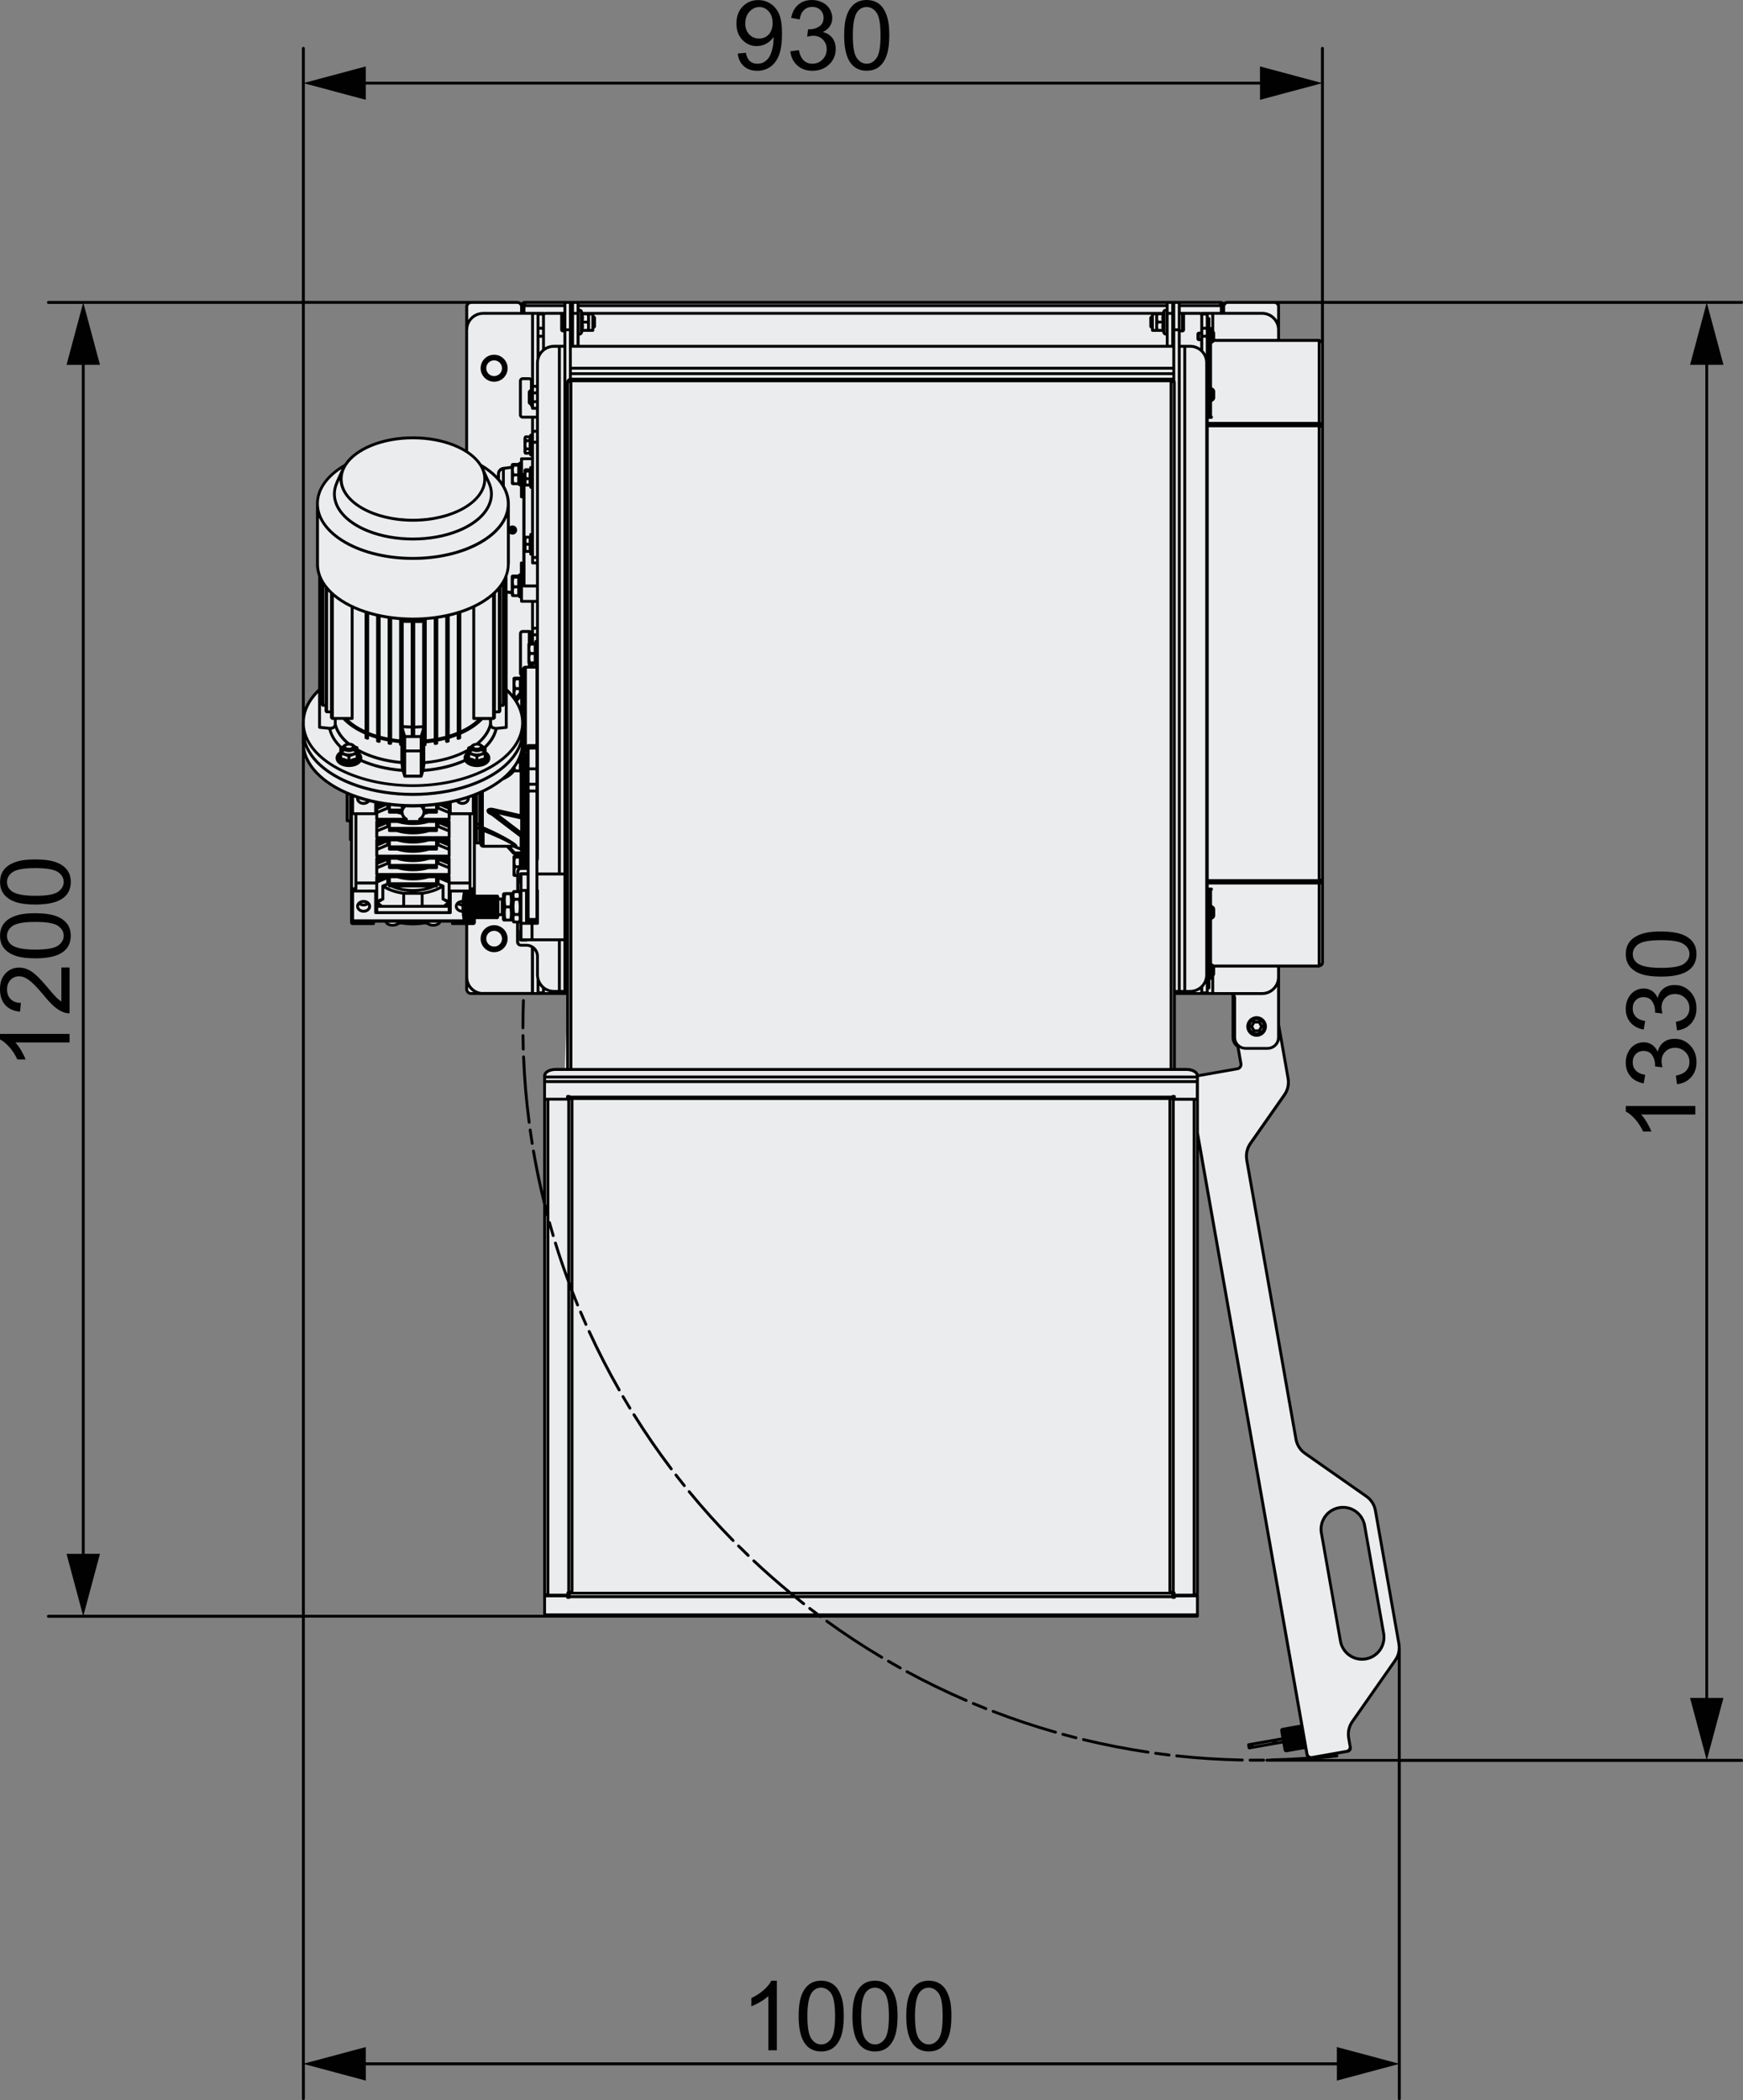
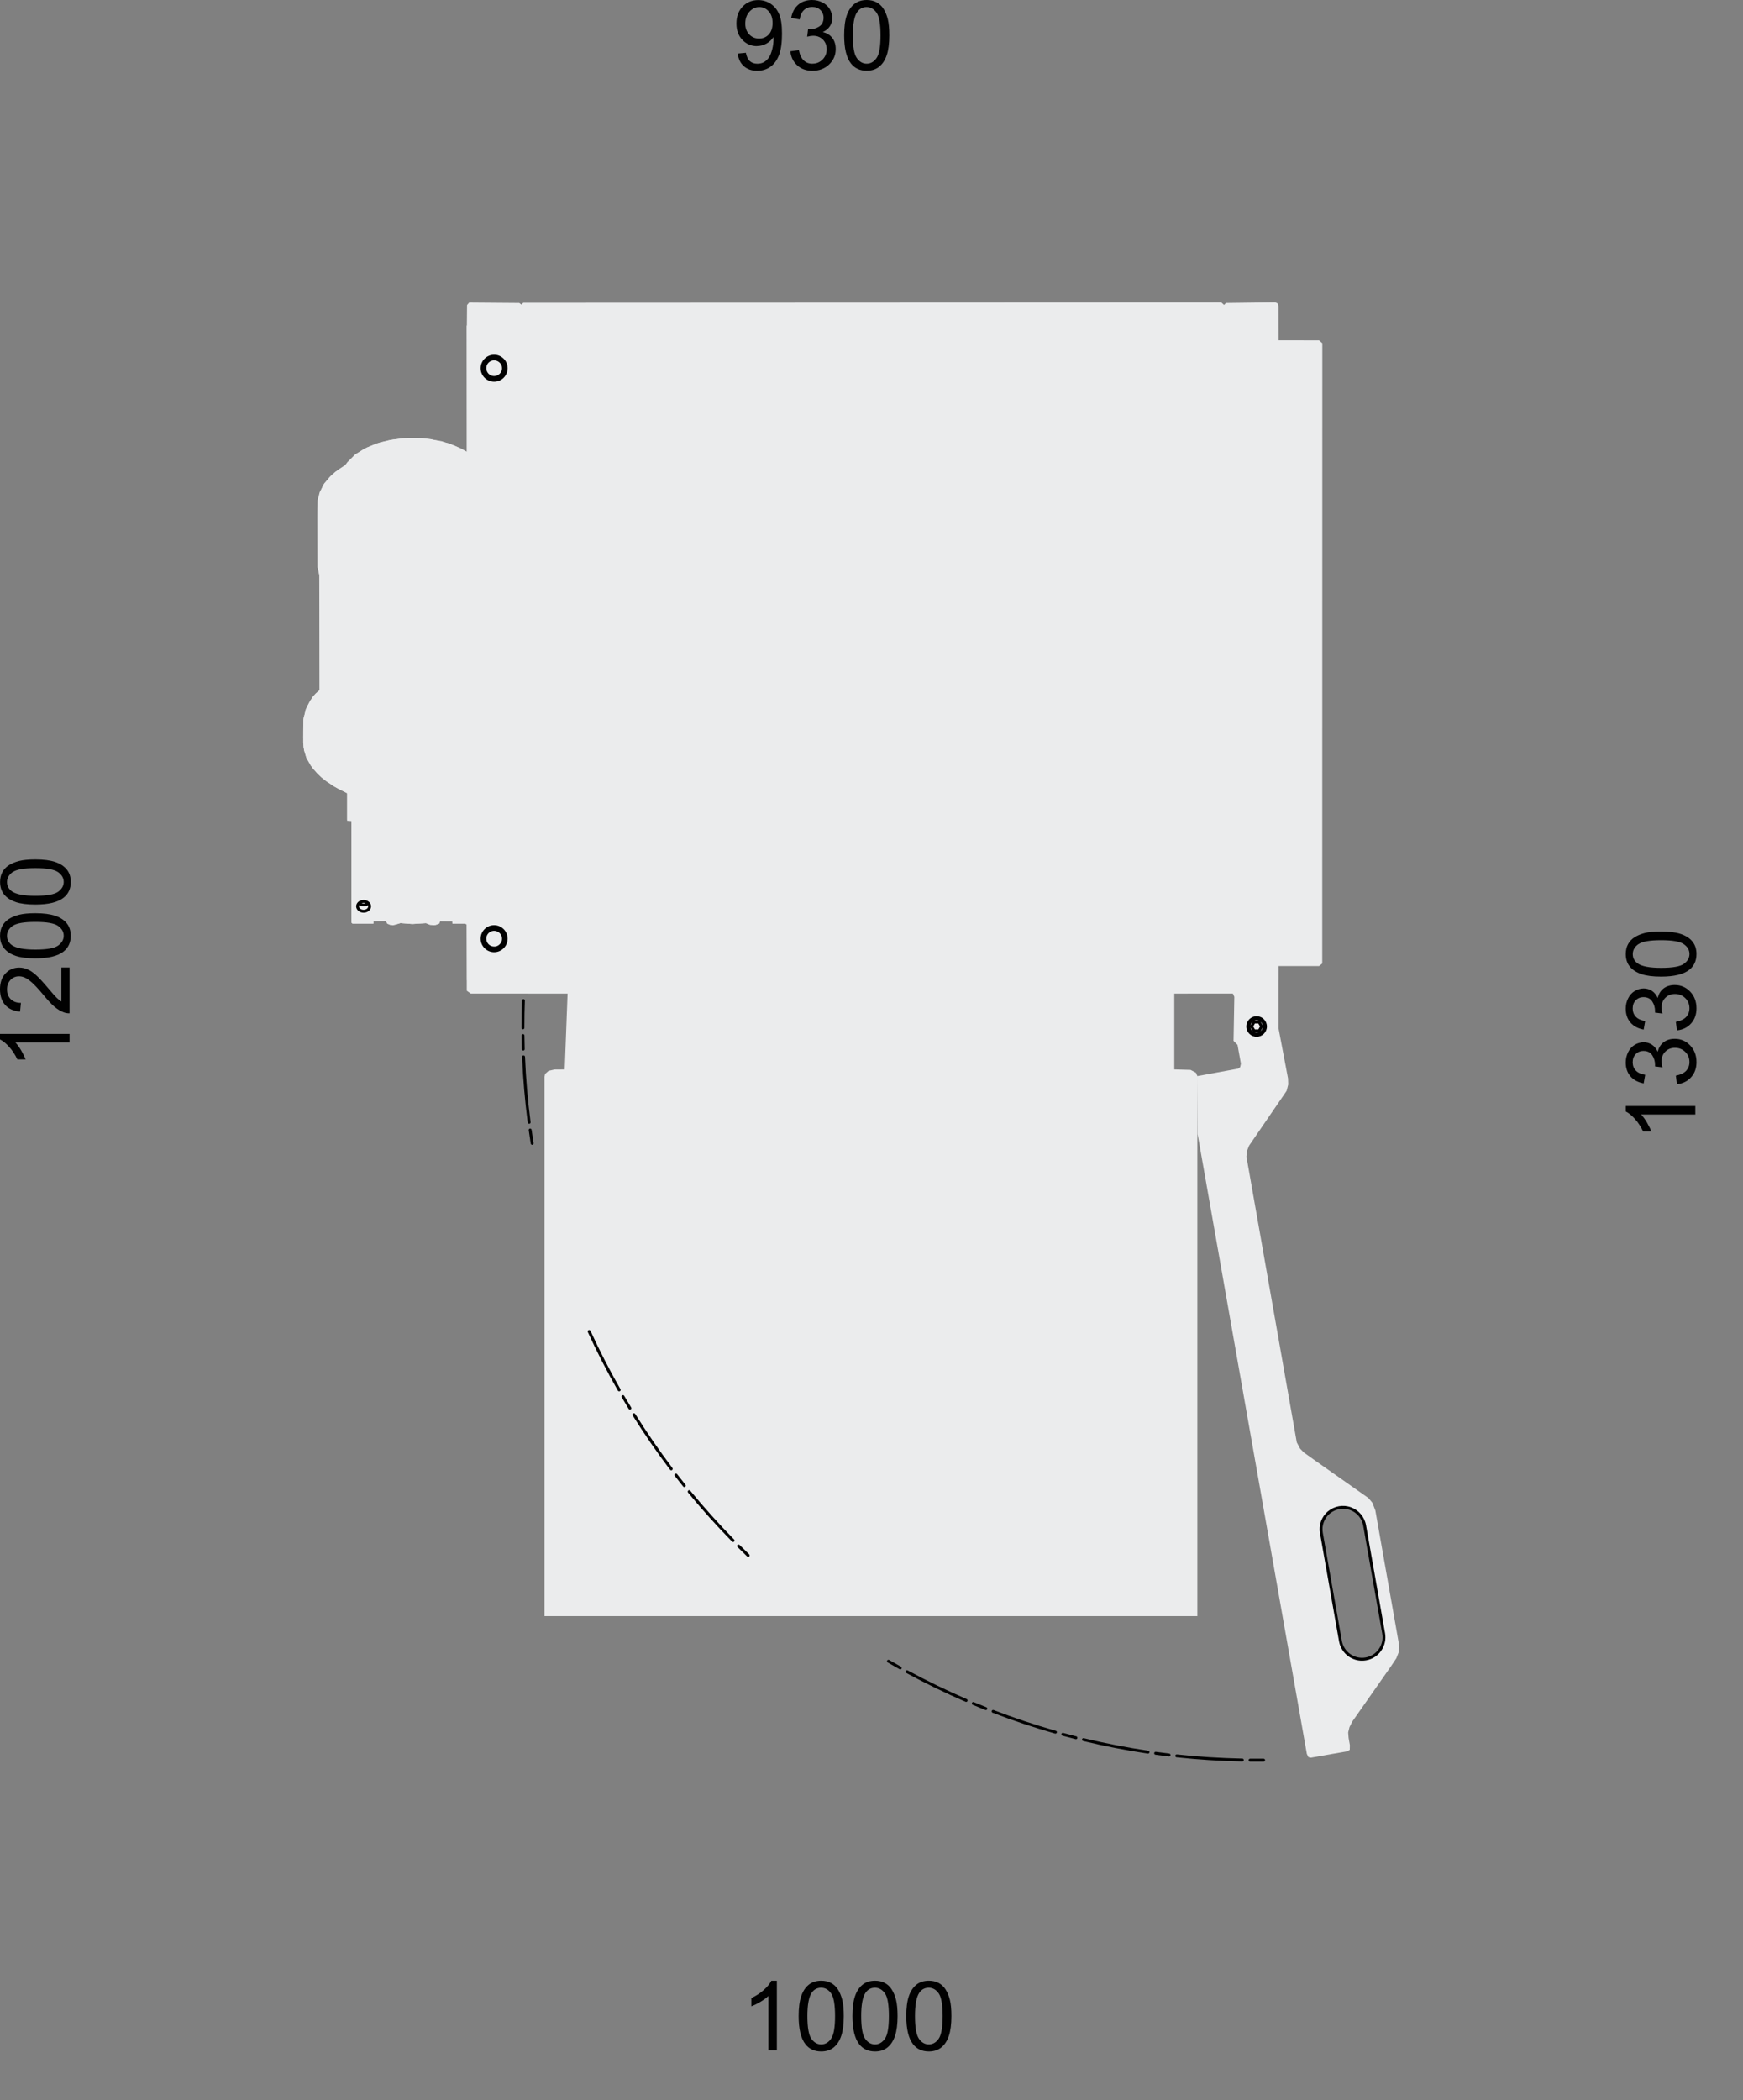
<svg xmlns="http://www.w3.org/2000/svg" id="Layer_1" data-name="Layer 1" viewBox="0 0 450.35 542.6">
  <rect x="0" y="0" width="450.35" height="542.6" fill="#808080" stroke="none" />
  <polygon points="315.57 78.15 316.28 78.79 316.76 78.28 329.49 78.12 330.09 78.37 330.34 79.11 330.36 87.92 340.83 87.93 341.66 88.68 341.64 248.93 340.83 249.6 330.34 249.6 330.34 265.67 332.8 278.65 332.85 280.19 332.43 281.85 322.74 296 322.23 297.29 322.05 298.82 335.06 372.68 335.92 374.29 336.87 375.27 339.43 377.1 353.58 387.06 354.61 388.3 355.36 390.27 361.35 424.2 361.51 425.57 361.38 426.93 360.79 428.44 359.36 430.58 349.39 444.82 348.67 446.26 348.34 447.62 348.45 449.05 348.78 450.93 348.74 452.12 348.05 452.5 338.7 454.14 338.07 454 337.66 453.17 350.06 428.37 351.7 428.68 353.39 428.48 354.82 427.88 356.12 426.82 357.06 425.37 357.54 423.74 357.5 422.03 352.2 392.5 350.9 390.87 349.03 389.7 346.99 389.34 345.18 389.74 343.21 390.9 341.86 392.72 341.36 394.57 341.42 396.1 346.47 424.55 347.24 426.22 348.67 427.66 350.06 428.37 337.66 453.17 331.31 417.16 309.44 293.06 309.37 278.03 319.93 276.1 320.43 275.7 320.62 274.84 319.75 269.97 318.72 268.92 318.92 257.56 318.54 256.71 303.41 256.71 303.41 276.31 307.62 276.43 309.02 277.18 309.37 278.03 309.37 417.57 140.7 417.57 140.7 278.16 140.84 277.47 141.74 276.68 143.26 276.33 145.91 276.31 146.65 256.71 121.62 256.71 120.6 255.98 120.6 238.86 119.99 238.63 116.89 238.63 116.86 238.06 113.7 238.05 113.2 238.74 112.11 239.05 110.94 238.89 110.09 238.51 106.54 238.74 103.44 238.5 102.19 238.89 100.86 239.01 100.06 238.64 99.75 238 96.47 238 96.48 238.63 91.1 238.63 90.81 238.35 90.81 212.14 90.81 211.95 89.68 211.83 89.68 204.93 87.28 203.74 84.3 201.86 82.07 199.94 80.33 197.88 79.23 195.94 78.57 193.93 78.34 191.89 78.34 189.01 78.38 186.02 78.98 183.3 80.1 181.07 81.52 179.22 82.58 178.31 82.58 148.83 82.07 146.54 82.03 132.26 82.08 129.24 82.59 127.19 83.78 124.9 85.65 122.79 87.56 121.24 89.24 120.12 91.59 117.58 94.11 115.93 97.22 114.6 100.66 113.7 104.17 113.2 107.77 113.14 111.15 113.43 115.97 114.54 119.18 115.9 120.62 116.73 120.62 84.54 120.67 78.82 121.21 78.18 134.17 78.28 134.71 78.7 135.21 78.23 315.57 78.15 315.57 78.15" style="fill: #ebeced; fill-rule: evenodd; stroke-width: 0px;" />
  <polygon points="313.54 249.73 330.34 249.6 330.28 253.11 329.87 254.38 328.91 255.64 327.71 256.37 326.42 256.68 303.41 256.71 303.41 256.14 307.86 256.11 309.45 255.67 310.74 254.67 311.56 253.2 312.62 252.81 313.56 251.65 313.54 249.73 313.54 249.73" style="fill: #ebeced; fill-rule: evenodd; stroke-width: 0px;" />
  <polygon points="326.42 80.97 328.01 81.42 329.1 82.2 329.75 83.08 330.21 84.22 330.34 87.93 313.53 87.94 313.54 85.91 312.4 85.2 311.92 92.79 310.49 90.67 310.49 86.04 309.57 86.17 309.5 87.58 310.49 87.76 310.49 90.67 308.83 89.67 307.29 89.46 304.69 89.46 304.69 85.48 305.68 85.34 305.68 81.09 310.49 81.07 326.42 80.97 326.42 80.97" style="fill: #ebeced; fill-rule: evenodd; stroke-width: 0px;" />
-   <polygon points="297.69 80.95 297.8 85.17 298.56 85.48 300.66 85.48 300.88 86.22 301.48 86.15 301.57 78.12 303.26 78.12 303.26 89.46 147.92 89.46 147.92 78.15 149.35 78.15 149.35 86.35 150.16 86.39 150.26 85.48 152.63 85.44 153.21 85.27 153.24 80.95 297.69 80.95 297.69 80.95" style="fill: #ebeced; fill-rule: evenodd; stroke-width: 0px;" />
  <polygon points="122.56 217.67 123.97 217.8 124.83 218.64 131.04 218.75 132.78 220.43 134.7 220.38 134.76 221.44 133.02 221.44 133.02 226.25 133.75 226.11 133.75 230.38 132.76 230.38 132.22 230.91 130.3 230.91 130.01 232.24 128.84 232.3 128.51 231.52 122.47 231.51 122.56 217.67 122.56 217.67" style="fill: #ebeced; fill-rule: evenodd; stroke-width: 0px;" />
  <polygon points="124.42 80.98 145.24 81 145.24 85.45 145.95 85.48 145.95 89.46 144.53 89.46 142.78 89.48 141.48 89.8 140.42 90.42 139.44 91.59 138.91 93.04 138.65 99.81 137.8 99.81 136.74 101.23 136.74 104.05 137.59 104.97 137.59 105.48 138.87 105.48 138.87 107.77 137.59 107.77 137.59 112.36 137.09 112.37 137.14 112.75 135.71 113.01 135.78 117.07 136.97 117.1 137.04 117.47 137.59 117.53 137.59 118.51 134.96 118.51 134.76 119.56 134.19 119.8 133.84 120.08 132.38 120.09 132.38 120.77 130.77 120.92 129.79 121.08 129.16 121.5 128.84 122.12 128.8 123.88 127.73 122.79 125.62 121.1 124.36 120.51 122.94 118.62 121.79 117.57 120.62 116.73 120.58 84.21 121.15 83.08 121.89 82.13 123.06 81.34 124.42 80.98 124.42 80.98" style="fill: #ebeced; fill-rule: evenodd; stroke-width: 0px;" />
  <polygon points="130.63 152.71 132.38 153.17 132.48 153.87 134.02 153.91 134.33 154.24 134.75 154.49 134.75 155.37 137.59 155.37 137.59 160.92 137.59 163.45 136.74 163.17 134.82 163.21 134.48 163.73 134.48 173.94 135.04 174.5 134.21 175.33 132.87 175.39 132.91 180.18 130.63 177.92 130.63 152.71 130.63 152.71" style="fill: #ebeced; fill-rule: evenodd; stroke-width: 0px;" />
  <polygon points="120.58 238.63 122.42 238.6 122.38 237.18 128.51 237.09 128.65 236.31 130.01 236.26 130.27 237.7 132.26 237.64 132.76 238.23 133.7 238.23 133.75 243.37 134.01 243.98 134.35 244.18 136.03 244.23 137.44 244.62 138.48 245.65 138.87 247.06 138.91 252.55 139.59 254.26 140.57 255.28 141.59 255.85 143.73 256.24 146.65 256.14 146.65 256.71 124.46 256.7 122.81 256.18 121.6 255.21 120.99 254.26 120.66 253.24 120.58 238.63 120.58 238.63" style="fill: #ebeced; fill-rule: evenodd; stroke-width: 0px;" />
  <polygon points="101.61 113.56 105.68 113.14 109.31 113.21 114.08 113.99 117.75 115.29 120.77 116.84 123.13 118.81 124.38 120.52 127.16 122.26 128.8 123.88 128.84 122.12 129.18 121.48 130.28 121 132.45 120.81 132.48 120.02 134.02 120.01 134.77 119.49 134.76 118.52 137.59 118.51 137.59 117.1 135.8 117.1 135.78 112.88 137.59 112.53 137.59 107.78 138.87 107.78 138.87 114.27 138.87 155.37 138.73 192.64 136.46 192.64 136.46 224.36 134.45 224.41 134.02 224.64 133.77 225.54 133.77 226.25 132.81 226.16 132.9 221.4 134.72 221.42 135.01 220.39 132.81 220.49 131.04 218.65 132.83 175.37 134.45 175.31 134.92 174.62 134.52 174.15 134.52 163.52 134.92 163.18 136.91 163.19 137.59 163.68 137.56 155.37 134.76 155.37 134.76 154.24 134.02 153.91 132.38 153.82 132.38 153.17 130.5 153 130.63 177.92 132.64 180.14 131.04 218.65 124.84 218.65 123.97 217.8 123.14 217.8 122.57 217.67 122.49 230.13 120 230.22 120.02 238.64 116.9 238.64 116.89 237.91 113.74 237.93 113.52 238.64 112.52 239.01 111.15 238.96 110.04 238.52 106.54 238.74 103.49 238.5 101.53 239.07 100.06 238.64 99.7 237.98 96.47 238 96.49 238.64 91.11 238.64 90.84 238.47 90.82 216.95 90.81 212.14 89.69 212.06 89.69 204.94 86.17 203.12 83.04 200.87 80.88 198.62 79.13 195.71 78.42 193.08 78.35 190.45 78.42 185.52 79.33 182.59 80.84 179.95 82.58 178.31 82.49 148.55 82.07 146.54 82.04 133.8 82.12 128.96 83.47 125.39 85.16 123.26 86.66 121.9 89.08 120.4 89.75 119.41 91.87 117.35 94.95 115.57 98.37 114.25 101.61 113.56 101.61 113.56" style="fill: #ebeced; fill-rule: evenodd; stroke-width: 0px;" />
  <g>
    <path d="M249.78,439c-5.17-2.23-10.3-4.72-15.25-7.41-.18-.1-.41-.03-.51.15-.1.18-.03.41.15.51,4.97,2.7,10.12,5.2,15.31,7.44.05.02.1.03.15.03.14,0,.28-.08.34-.23.08-.19,0-.41-.2-.49Z" style="fill: #010101; stroke-width: 0px;" />
    <path d="M272.8,447.2c-5.42-1.54-10.83-3.35-16.07-5.37-.19-.08-.41.02-.48.21-.08.19.02.41.21.48,5.27,2.03,10.7,3.84,16.14,5.39.03,0,.07.01.1.01.16,0,.31-.11.36-.27.06-.2-.06-.41-.26-.46Z" style="fill: #010101; stroke-width: 0px;" />
    <path d="M232.78,430.62c-1.02-.57-2.03-1.14-3.04-1.73-.18-.1-.41-.04-.51.14-.1.18-.04.41.14.51,1.01.59,2.03,1.17,3.05,1.74.06.03.12.05.18.05.13,0,.26-.07.33-.19.1-.18.04-.41-.15-.51Z" style="fill: #010101; stroke-width: 0px;" />
    <path d="M326.48,454.4h0c-1.16.01-2.33.01-3.49,0h0c-.21,0-.37.17-.38.37,0,.21.17.38.37.38.56,0,1.13,0,1.7,0,.6,0,1.21,0,1.81,0,.21,0,.37-.17.37-.38,0-.21-.17-.37-.38-.37Z" style="fill: #010101; stroke-width: 0px;" />
    <path d="M254.86,441.11c-1.09-.43-2.17-.87-3.24-1.32-.19-.08-.41,0-.49.2-.08.19,0,.41.2.49,1.08.45,2.17.9,3.25,1.33.05.02.09.03.14.03.15,0,.29-.09.35-.24.08-.19-.02-.41-.21-.49Z" style="fill: #010101; stroke-width: 0px;" />
    <path d="M278.1,448.63c-1.13-.29-2.25-.58-3.38-.89-.2-.06-.41.06-.46.26-.05.2.06.41.26.46,1.12.31,2.26.61,3.39.89.03,0,.06.01.09.01.17,0,.32-.11.36-.28.05-.2-.07-.4-.27-.46Z" style="fill: #010101; stroke-width: 0px;" />
    <path d="M302.1,453.07c-1.16-.14-2.31-.29-3.46-.44-.19-.04-.39.11-.42.32s.11.39.32.42c1.16.16,2.31.31,3.48.45.01,0,.03,0,.04,0,.19,0,.35-.14.37-.33.02-.21-.12-.39-.33-.42Z" style="fill: #010101; stroke-width: 0px;" />
    <path d="M296.66,452.34c-5.57-.83-11.17-1.92-16.63-3.24-.2-.05-.4.08-.45.28s.08.4.28.45c5.49,1.33,11.11,2.42,16.7,3.25.02,0,.04,0,.06,0,.18,0,.34-.13.37-.32.03-.2-.11-.4-.32-.43Z" style="fill: #010101; stroke-width: 0px;" />
    <path d="M320.99,454.37c-5.64-.11-11.33-.47-16.91-1.07-.22-.02-.39.13-.41.33s.13.39.33.41c5.61.61,11.32.97,16.98,1.08h0c.2,0,.37-.16.38-.37,0-.21-.16-.38-.37-.38Z" style="fill: #010101; stroke-width: 0px;" />
    <path d="M136.61,292c.16,1.16.34,2.31.52,3.47.03.18.19.32.37.32.02,0,.04,0,.06,0,.2-.03.34-.22.31-.43-.18-1.15-.36-2.3-.52-3.45-.03-.21-.22-.35-.42-.32-.21.03-.35.22-.32.42Z" style="fill: #010101; stroke-width: 0px;" />
    <path d="M135.26,272.68c-.21,0-.37.18-.36.39.23,5.65.72,11.36,1.45,16.95.02.19.19.33.37.33.02,0,.03,0,.05,0,.21-.03.35-.21.32-.42-.73-5.57-1.21-11.25-1.44-16.88,0-.21-.21-.36-.39-.36Z" style="fill: #010101; stroke-width: 0px;" />
    <path d="M135.2,271.44h.01c.21,0,.37-.18.36-.39-.04-1.16-.06-2.32-.07-3.49,0-.21-.16-.39-.38-.37-.21,0-.37.17-.37.38.01,1.17.04,2.34.07,3.5,0,.2.17.36.38.36Z" style="fill: #010101; stroke-width: 0px;" />
    <path d="M135.11,265.95c.21,0,.38-.17.38-.38v-.36c0-2.21.04-4.46.12-6.68,0-.21-.16-.38-.36-.39-.19.02-.38.16-.39.36-.08,2.23-.12,4.49-.12,6.71v.36c0,.21.17.38.38.38Z" style="fill: #010101; stroke-width: 0px;" />
    <path d="M174.95,380.87c-.13-.16-.36-.19-.53-.07-.16.13-.19.36-.07.53.71.92,1.44,1.84,2.17,2.75.07.09.18.14.29.14.08,0,.17-.03.23-.08.16-.13.19-.37.06-.53-.73-.91-1.45-1.82-2.16-2.74Z" style="fill: #010101; stroke-width: 0px;" />
    <path d="M164.12,365.33c-.11-.18-.34-.23-.52-.12-.18.11-.23.34-.12.52,2.99,4.79,6.24,9.5,9.65,14.01.07.1.19.15.3.15.08,0,.16-.02.23-.08.17-.12.2-.36.07-.53-3.4-4.49-6.63-9.19-9.61-13.96Z" style="fill: #010101; stroke-width: 0px;" />
    <path d="M178.36,385.16c-.13-.16-.37-.18-.53-.05-.16.13-.18.37-.05.53,3.58,4.37,7.41,8.62,11.37,12.66.07.08.17.11.27.11s.19-.04.26-.11c.15-.15.15-.38,0-.53-3.95-4.02-7.76-8.26-11.33-12.61Z" style="fill: #010101; stroke-width: 0px;" />
    <path d="M191.09,399.18c-.15-.15-.38-.14-.53,0-.15.15-.15.38,0,.53.83.83,1.66,1.64,2.5,2.45.07.07.17.1.26.1.1,0,.2-.04.27-.12.14-.15.14-.39-.01-.53-.84-.81-1.67-1.62-2.49-2.44Z" style="fill: #010101; stroke-width: 0px;" />
    <path d="M161.29,360.65c-.1-.18-.33-.24-.51-.13-.18.1-.24.33-.13.51.59,1.01,1.19,2.01,1.79,3,.07.12.19.18.32.18.07,0,.13-.02.19-.05.18-.11.23-.34.12-.52-.6-.99-1.2-1.99-1.79-2.99Z" style="fill: #010101; stroke-width: 0px;" />
-     <path d="M150.35,338.85c-.08-.19-.3-.28-.49-.2-.19.08-.28.3-.2.49.45,1.07.92,2.14,1.39,3.2.06.14.2.22.34.22.05,0,.1-.01.15-.03.19-.08.27-.31.19-.5-.47-1.06-.93-2.12-1.38-3.19Z" style="fill: #010101; stroke-width: 0px;" />
-     <path d="M227.63,428.53c.06.04.13.05.19.05.13,0,.25-.07.32-.18.11-.18.05-.41-.13-.51-4.83-2.88-9.6-6.01-14.16-9.32-.17-.12-.4-.08-.52.08s-.08.4.08.52c4.58,3.32,9.37,6.46,14.22,9.35Z" style="fill: #010101; stroke-width: 0px;" />
+     <path d="M150.35,338.85Z" style="fill: #010101; stroke-width: 0px;" />
    <path d="M152.56,343.85c-.09-.19-.31-.27-.5-.18-.19.09-.27.31-.18.5,2.35,5.13,4.96,10.22,7.77,15.13.07.12.2.19.33.19.06,0,.13-.02.19-.05.18-.1.24-.33.14-.51-2.8-4.89-5.4-9.96-7.74-15.08Z" style="fill: #010101; stroke-width: 0px;" />
    <path d="M127.67,239.04c-1.93,0-3.49,1.57-3.49,3.49s1.57,3.49,3.49,3.49,3.49-1.57,3.49-3.49-1.57-3.49-3.49-3.49ZM127.67,240.5h0c.72,0,1.4.39,1.76,1.02,0,0,0,0,0,0h0c.36.63.36,1.41,0,2.03,0,0,0,0,0,0h0c-.36.63-1.06,1.05-1.76,1.01h0c-.72,0-1.4-.39-1.76-1.02,0,0,0,0,0,0-.36-.63-.36-1.41,0-2.03,0,0,0,0,0,0h0c.36-.63,1.04-1.01,1.76-1.01Z" style="fill: #010101; stroke-width: 0px;" />
    <path d="M127.67,98.63c1.93,0,3.49-1.57,3.49-3.49s-1.57-3.49-3.49-3.49-3.49,1.57-3.49,3.49,1.57,3.49,3.49,3.49ZM129.43,96.16s0,0,0,0c-.36.63-1.04.99-1.76,1.01-.72,0-1.4-.39-1.76-1.02h0s0,0,0,0h0c-.36-.63-.36-1.41,0-2.03,0,0,0,0,0,0h0c.36-.63,1.04-1.01,1.76-1.01h0c.72,0,1.4.39,1.76,1.02t0,0c.36.63.36,1.41,0,2.03Z" style="fill: #010101; stroke-width: 0px;" />
    <path d="M95.41,233.09s-.02-.02-.03-.03c-.35-.33-.87-.54-1.43-.54s-1.08.21-1.43.54c-.01,0-.02.02-.03.03,0,0-.02.02-.03.03-.27.29-.44.65-.44,1.05,0,.91.87,1.65,1.93,1.65s1.93-.74,1.93-1.65c0-.4-.17-.76-.44-1.05,0-.01-.02-.02-.03-.03ZM94.45,233.35c-.32.12-.7.12-1.02,0,.31-.11.71-.11,1.02,0ZM93.94,235.07c-.65,0-1.18-.4-1.18-.9,0-.1.02-.19.06-.28.65.4,1.6.4,2.25,0,.04.09.06.18.06.28,0,.5-.53.9-1.18.9Z" style="fill: #010101; stroke-width: 0px;" />
    <path d="M324.68,262.56c-1.46,0-2.66,1.19-2.66,2.66s1.19,2.66,2.66,2.66,2.66-1.19,2.66-2.66-1.19-2.66-2.66-2.66ZM324.14,263.7c.17-.06.35-.1.54-.1s.37.04.54.1h-1.08ZM325.56,265.21l-.44.76h-.88l-.44-.76.44-.76h.88l.44.76ZM323.64,264l-.54.94c.07-.37.26-.7.54-.94ZM323.64,266.43c-.28-.24-.47-.56-.54-.94l.54.94ZM325.22,266.72c-.17.06-.35.1-.54.1s-.37-.04-.54-.1h1.08ZM325.72,266.43l.54-.94c-.07.38-.26.7-.54.94ZM325.72,263.99c.28.24.48.57.54.94l-.54-.94Z" style="fill: #010101; stroke-width: 0px;" />
    <path d="M341.06,396.17l4.92,27.92s0,0,0,0c.28,1.59,1.16,2.97,2.48,3.9,1.03.72,2.23,1.09,3.45,1.09.35,0,.71-.03,1.06-.09,1.59-.28,2.98-1.16,3.9-2.49s1.28-2.93,1-4.52h0s-4.92-27.91-4.92-27.91c0,0,0,0,0,0-.37-2.12-1.86-3.89-3.89-4.63-2.02-.74-4.3-.33-5.95,1.05-1.65,1.38-2.44,3.56-2.07,5.68,0,0,0,0,0,0ZM343.61,391.06c1.45-1.21,3.44-1.56,5.21-.92,1.77.64,3.08,2.2,3.4,4.05,0,0,0,0,0,0l4.92,27.91s0,0,0,0c.25,1.39-.07,2.8-.88,3.96s-2.02,1.93-3.42,2.18c-1.39.25-2.8-.07-3.96-.88-1.16-.81-1.93-2.02-2.18-3.41,0,0,0,0,0,0l-4.92-27.92c-.33-1.86.37-3.76,1.81-4.97Z" style="fill: #010101; stroke-width: 0px;" />
    <path d="M3.97,269.34h14s0-2.2,0-2.2H0s0,1.42,0,1.42c.77.38,1.57,1.03,2.39,1.95.82.92,1.52,1.99,2.1,3.22h2.12c-.25-.68-.63-1.45-1.13-2.31-.5-.86-1.01-1.55-1.51-2.08Z" style="fill: #010101; stroke-width: 0px;" />
    <path d="M5.18,261.38l.23-2.26c-1.12,0-2-.33-2.64-.96s-.95-1.48-.95-2.54c0-1,.3-1.81.9-2.44.6-.62,1.33-.93,2.2-.93s1.71.34,2.64,1.03,2.19,2,3.79,3.94c1.03,1.25,1.93,2.21,2.71,2.88.78.66,1.58,1.15,2.38,1.45.49.19,1,.27,1.53.26v-11.83s-2.11,0-2.11,0v8.78c-.4-.24-.8-.55-1.19-.93-.39-.37-1.15-1.22-2.25-2.54-1.33-1.58-2.38-2.71-3.15-3.39-.76-.68-1.49-1.17-2.19-1.46-.69-.29-1.4-.44-2.11-.44-1.41,0-2.59.5-3.54,1.5-.95,1-1.43,2.36-1.43,4.08,0,1.7.44,3.06,1.33,4.06.88,1.01,2.17,1.59,3.85,1.75Z" style="fill: #010101; stroke-width: 0px;" />
    <path d="M4.04,246.96c1.29.44,2.99.65,5.11.65,3.36,0,5.79-.59,7.28-1.77,1.24-.98,1.85-2.34,1.85-4.06,0-1.31-.35-2.39-1.06-3.25-.7-.86-1.7-1.5-2.99-1.93-1.29-.43-2.98-.65-5.08-.65-1.77,0-3.18.13-4.23.4-1.05.27-1.93.64-2.66,1.11-.73.47-1.29,1.07-1.67,1.79-.39.72-.58,1.57-.58,2.53,0,1.3.35,2.38,1.05,3.24.7.86,1.7,1.51,2.99,1.94ZM3.27,239.23c.97-.69,2.93-1.03,5.87-1.03,2.93,0,4.88.34,5.86,1.03s1.46,1.54,1.46,2.54-.49,1.86-1.46,2.55-2.93,1.03-5.87,1.03c-2.94,0-4.95-.38-6.04-1.14-.85-.6-1.28-1.41-1.28-2.42s.48-1.88,1.45-2.57Z" style="fill: #010101; stroke-width: 0px;" />
    <path d="M4.04,233.06c1.29.44,2.99.65,5.11.65,3.36,0,5.79-.59,7.28-1.77,1.24-.98,1.86-2.34,1.86-4.06,0-1.31-.35-2.39-1.06-3.25-.7-.86-1.7-1.5-2.99-1.93-1.29-.43-2.98-.65-5.08-.65-1.77,0-3.18.13-4.23.4-1.05.27-1.93.64-2.66,1.11-.73.47-1.29,1.07-1.67,1.79-.39.72-.58,1.57-.58,2.53,0,1.3.35,2.38,1.05,3.24.7.86,1.7,1.51,2.99,1.94ZM3.27,225.33c.97-.69,2.93-1.03,5.87-1.03,2.93,0,4.88.34,5.86,1.03s1.46,1.54,1.46,2.54-.49,1.86-1.46,2.55c-.97.69-2.93,1.03-5.87,1.03-2.94,0-4.95-.38-6.04-1.14-.85-.6-1.28-1.41-1.28-2.42s.48-1.88,1.45-2.57Z" style="fill: #010101; stroke-width: 0px;" />
    <path d="M422.45,289.13c.82.92,1.52,1.99,2.1,3.22h2.12c-.25-.68-.63-1.45-1.13-2.31s-1.01-1.55-1.51-2.08h14s0-2.2,0-2.2h-17.97s0,1.42,0,1.42c.77.38,1.57,1.03,2.39,1.95Z" style="fill: #010101; stroke-width: 0px;" />
    <path d="M424.69,279.9l.39-2.2c-1.07-.16-1.88-.53-2.42-1.1s-.81-1.28-.81-2.14.26-1.57.79-2.11,1.2-.82,2-.82c1.02,0,1.77.38,2.26,1.12s.73,1.59.73,2.53c0,.09,0,.21-.02.35l1.93.24c-.16-.62-.24-1.14-.24-1.55,0-1.02.33-1.86.98-2.51.66-.66,1.49-.99,2.5-.99s1.94.36,2.66,1.07c.72.71,1.07,1.58,1.07,2.62,0,.87-.28,1.61-.82,2.22-.55.61-1.45,1.04-2.69,1.29l.29,2.2c1.49-.15,2.7-.74,3.64-1.78.94-1.04,1.4-2.34,1.4-3.91,0-1.74-.54-3.18-1.63-4.32-1.09-1.14-2.41-1.71-3.97-1.71-1.16,0-2.12.29-2.89.88-.77.59-1.28,1.41-1.52,2.47-.37-.81-.88-1.43-1.51-1.84-.63-.41-1.34-.62-2.11-.62-.81,0-1.58.22-2.31.65-.72.44-1.3,1.06-1.71,1.89s-.63,1.72-.63,2.7c0,1.42.41,2.6,1.21,3.55s1.95,1.56,3.42,1.83Z" style="fill: #010101; stroke-width: 0px;" />
    <path d="M424.69,266l.39-2.2c-1.07-.16-1.88-.53-2.42-1.1-.54-.57-.81-1.28-.81-2.14s.26-1.57.79-2.11c.53-.54,1.2-.82,2-.82,1.02,0,1.77.38,2.26,1.12.49.75.73,1.59.73,2.53,0,.09,0,.21-.02.35l1.93.24c-.16-.62-.24-1.14-.24-1.55,0-1.02.33-1.86.98-2.51.66-.66,1.49-.99,2.5-.99s1.94.36,2.66,1.07c.72.71,1.07,1.58,1.07,2.62,0,.87-.28,1.61-.82,2.22-.55.61-1.45,1.04-2.69,1.29l.29,2.2c1.49-.15,2.7-.74,3.64-1.78.94-1.04,1.4-2.34,1.4-3.91,0-1.74-.54-3.18-1.63-4.32-1.09-1.14-2.41-1.71-3.97-1.71-1.16,0-2.12.29-2.89.88-.77.59-1.28,1.41-1.52,2.47-.37-.81-.88-1.43-1.51-1.84-.63-.41-1.34-.62-2.11-.62-.81,0-1.58.22-2.31.65-.72.44-1.3,1.06-1.71,1.89-.42.82-.63,1.72-.63,2.7,0,1.42.41,2.6,1.21,3.55s1.95,1.56,3.42,1.83Z" style="fill: #010101; stroke-width: 0px;" />
    <path d="M424.09,251.68c1.29.44,2.99.65,5.11.65,3.36,0,5.79-.59,7.28-1.77,1.24-.98,1.85-2.34,1.85-4.06,0-1.31-.35-2.39-1.06-3.25-.7-.86-1.7-1.5-2.99-1.93-1.29-.43-2.98-.65-5.08-.65-1.77,0-3.18.13-4.23.4-1.05.27-1.93.64-2.66,1.11-.73.47-1.29,1.07-1.67,1.79-.39.72-.58,1.57-.58,2.53,0,1.3.35,2.38,1.05,3.24.7.86,1.7,1.51,2.99,1.94ZM423.33,243.95c.97-.69,2.93-1.03,5.87-1.03s4.88.34,5.86,1.03,1.46,1.54,1.46,2.54-.49,1.86-1.46,2.55-2.93,1.03-5.87,1.03-4.95-.38-6.04-1.14c-.85-.6-1.28-1.41-1.28-2.42s.48-1.88,1.45-2.57Z" style="fill: #010101; stroke-width: 0px;" />
    <path d="M197.35,514.15c-.92.82-1.99,1.52-3.22,2.1v2.12c.68-.25,1.46-.63,2.31-1.13s1.55-1.01,2.08-1.51v14h2.2v-17.97h-1.42c-.38.77-1.03,1.57-1.95,2.39Z" style="fill: #010101; stroke-width: 0px;" />
    <path d="M216.5,514.01c-.47-.73-1.07-1.29-1.79-1.67-.72-.39-1.57-.58-2.53-.58-1.3,0-2.38.35-3.24,1.05-.86.7-1.51,1.7-1.94,2.99-.44,1.29-.65,2.99-.65,5.11,0,3.36.59,5.79,1.77,7.28.98,1.24,2.34,1.85,4.06,1.85,1.31,0,2.39-.35,3.25-1.06.86-.7,1.5-1.7,1.93-2.99.43-1.29.65-2.98.65-5.08,0-1.77-.13-3.18-.4-4.23-.27-1.05-.64-1.93-1.11-2.66ZM214.73,526.76c-.69.98-1.54,1.46-2.55,1.46s-1.86-.49-2.54-1.46-1.03-2.93-1.03-5.87.38-4.95,1.13-6.04c.6-.85,1.41-1.28,2.42-1.28s1.88.48,2.57,1.45c.69.97,1.03,2.93,1.03,5.87s-.34,4.88-1.03,5.86Z" style="fill: #010101; stroke-width: 0px;" />
    <path d="M230.4,514.01c-.47-.73-1.07-1.29-1.79-1.67-.72-.39-1.57-.58-2.53-.58-1.3,0-2.38.35-3.24,1.05-.86.7-1.51,1.7-1.94,2.99-.44,1.29-.65,2.99-.65,5.11,0,3.36.59,5.79,1.77,7.28.98,1.24,2.34,1.85,4.06,1.85,1.31,0,2.39-.35,3.25-1.06.86-.7,1.5-1.7,1.93-2.99.43-1.29.65-2.98.65-5.08,0-1.77-.13-3.18-.4-4.23-.27-1.05-.64-1.93-1.11-2.66ZM228.63,526.76c-.69.98-1.54,1.46-2.55,1.46s-1.86-.49-2.54-1.46c-.69-.97-1.03-2.93-1.03-5.87s.38-4.95,1.14-6.04c.6-.85,1.41-1.28,2.42-1.28s1.88.48,2.57,1.45c.69.97,1.03,2.93,1.03,5.87s-.34,4.88-1.03,5.86Z" style="fill: #010101; stroke-width: 0px;" />
    <path d="M244.31,514.01c-.47-.73-1.07-1.29-1.79-1.67-.72-.39-1.57-.58-2.53-.58-1.3,0-2.38.35-3.24,1.05-.86.7-1.51,1.7-1.94,2.99-.44,1.29-.65,2.99-.65,5.11,0,3.36.59,5.79,1.77,7.28.98,1.24,2.34,1.85,4.06,1.85,1.31,0,2.39-.35,3.25-1.06.86-.7,1.5-1.7,1.93-2.99.43-1.29.65-2.98.65-5.08,0-1.77-.13-3.18-.4-4.23-.27-1.05-.64-1.93-1.11-2.66ZM242.53,526.76c-.69.98-1.54,1.46-2.55,1.46s-1.86-.49-2.54-1.46-1.03-2.93-1.03-5.87.38-4.95,1.13-6.04c.6-.85,1.41-1.28,2.42-1.28s1.88.48,2.57,1.45c.69.97,1.03,2.93,1.03,5.87s-.34,4.88-1.03,5.86Z" style="fill: #010101; stroke-width: 0px;" />
-     <path d="M449.98,454.45h-8.9l4.22-15.75h-3.95V94.26h3.95l-4.22-15.75h8.9c.21,0,.38-.17.38-.38s-.17-.38-.38-.38h-107.92V12.49c0-.21-.17-.38-.38-.38s-.38.17-.38.38v8.89l-15.75-4.22v3.95H94.51v-3.95l-15.75,4.22v-8.89c0-.21-.17-.38-.38-.38s-.38.17-.38.38v65.27H12.51c-.21,0-.38.17-.38.38s.17.38.38.38h8.9l-4.22,15.75h3.95v307.2h-3.95l4.22,15.75h-8.9c-.21,0-.38.17-.38.38s.17.38.38.38h65.5v124.27c0,.21.17.38.38.38s.38-.17.38-.38v-8.9l15.75,4.22v-3.95h250.9v3.95l15.75-4.22v8.9c0,.21.17.38.38.38s.38-.17.38-.38v-87.02h88.07c.21,0,.38-.17.38-.38s-.17-.38-.38-.38ZM94.51,25.79v-3.95h231.05v3.95l15.75-4.22v56.18h-11.79s-.01,0-.02,0h-12.47c-.32,0-.62.12-.85.34-.23-.22-.53-.34-.85-.34h-179.72c-.36,0-.7.16-.93.43-.28-.27-.66-.43-1.05-.43h-11.91s-.03,0-.04,0h-42.92V21.57l15.75,4.22ZM321.76,299.78s0,0,0,0l12.72,72.14h0c.28,1.59,1.16,2.98,2.49,3.9l15.85,11.1s0,0,0,0c1.16.81,1.93,2.02,2.18,3.42,0,0,0,0,0,0l6.08,34.46s0,0,0,0c.24,1.39-.07,2.79-.88,3.95,0,0,0,0,0,0l-11.1,15.85c-.91,1.3-1.28,2.95-1,4.52,0,0,0,0,0,0l.38,2.15s0,0,0,0c.03.2-.01.4-.13.56-.12.17-.29.28-.49.31h0l-8.93,1.58s0,0,0,0c-.2.03-.4-.01-.56-.13-.16-.11-.28-.29-.31-.49h0s-28.3-160.48-28.3-160.48v-14.34l10.02-1.77h0c.4-.07.74-.29.97-.62.23-.33.32-.73.25-1.13h0s-.69-3.92-.69-3.92c.47.26,1,.39,1.54.39h5.67c1.56,0,2.86-1.12,3.15-2.59l1.77,10.06s0,0,0,0c.24,1.39-.07,2.79-.88,3.95,0,0,0,0,0,0l-8.8,12.57s0,0,0,0c-.91,1.3-1.27,2.95-1,4.51ZM330.01,449.98l-.02-.1,1.22-.21.02.1-1.22.22ZM323.87,451.06l-.02-.1,4.85-.85.02.1-4.85.85ZM323.11,451.09l.02.1-.1.02-.02-.1.1-.02ZM345.48,454.03c.21-.02.35-.21.33-.41-.02-.15-.13-.24-.27-.29l2.45-.43h0l.28-.05s0,0,0,0c.32-.06.6-.24.79-.5.19-.27.26-.59.2-.92,0,0,0,0,0,0l-.05-.27h0s-.38-2.15-.38-2.15h0c-.24-1.37.08-2.81.88-3.96,0,0,0,0,0,0l11.1-15.85s0,0,0,0c.13-.18.24-.37.35-.57v25.84h-20.03c1.46-.12,2.91-.26,4.35-.42ZM121.72,78.51s.01,0,.02,0h11.89c.2,0,.4.08.54.22.14.14.22.33.22.54v1.33h-9.55c-1.24,0-2.4.48-3.27,1.36-.23.23-.43.48-.6.75v-3.43c0-.2.08-.39.22-.54.14-.14.33-.21.52-.22h.02ZM301.2,78.5v.1h-151.47v-.1h151.47ZM314.95,78.5v.1h-9.88v-.1h9.88ZM316.77,78.72c.14-.14.34-.22.54-.22h11.91c.2,0,.39.08.54.22.14.14.22.33.22.54v3.43c-.17-.27-.37-.52-.61-.75-.87-.87-2.04-1.36-3.27-1.36h-9.55v-1.33c0-.2.08-.39.22-.54ZM312.3,227.15v-116.76h28.16v116.76h-28.16ZM317.88,257.08c.12,0,.23.03.33.08v5.35c-.03.26-.03.53,0,.79v4.74c0,1.02.48,1.96,1.29,2.57l.76,4.3s0,0,0,0c.04.2,0,.4-.13.57s-.29.28-.49.31h0l-9.95,1.75c-.13-.42-.46-.8-.95-1.08-.59-.34-1.37-.53-2.19-.53h-2.74v-18.86h14.08ZM124.84,256.33c-1.04,0-2.01-.4-2.74-1.14s-1.14-1.71-1.14-2.74v-13.44h1.33s.02,0,.03,0c.01,0,.02,0,.03,0,.03,0,.06-.02.09-.02.04-.01.09-.02.13-.03.03-.01.05-.03.07-.05.14-.09.24-.23.28-.4.02-.04.03-.09.03-.15v-.62h0v-.27h3.45s.04,0,.06,0c0,0,0,0,.01,0,.02,0,.05,0,.08,0h1.99s.02,0,.03,0c0,0,0,0,0,0h0s0,0,0,0c0,0,0,0,0,0,0,0,0,0,0,0,0,0,0,0,0,0h0s0,0,0,0h0s0,0,0,0c0,0,0,0,0,0,0,0,0,0,0,0,0,0,0,0,0,0,0,0,0,0,0,0,.06,0,.11-.03.15-.06.04-.03.08-.07.11-.12.01-.02.02-.04.03-.06l.13-.36s.02-.04.02-.07c0-.03,0-.05,0-.08l.58-.02.09.09v.71s0,.08.02.12c0,.03.02.06.04.08l.12.2s.01.02.02.03c.03.05.07.08.12.11.04.02.09.04.14.05.02,0,.03,0,.05,0h.29s0,0,.02,0h1.7s.02,0,.04,0l.19.33s.01.02.02.04c0,0,0,0,0,0h0s0,0,0,0c0,0,0,0,0,0,0,0,0,0,0,0,0,0,0,0,0,0,0,0,0,0,0,0,0,0,0,0,0,0,0,0,0,0,0,0,0,0,0,0,0,0,0,0,0,0,0,0h0s0,0,0,0h0s0,0,0,0c0,0,0,0,0,0h0s0,0,0,0c0,0,0,0,0,0s0,0,0,0c.03.03.06.05.09.07.04.03.1.04.15.05.01,0,.03,0,.04,0h.61v4.77c0,.33.13.63.36.87.23.23.54.36.87.36h1.42c.42,0,.82.12,1.18.32v11.4h-12.38ZM120.96,254.98c.17.27.37.52.6.75.23.23.49.43.75.61h-.6c-.2,0-.4-.08-.54-.22-.14-.14-.22-.33-.22-.54v-.6ZM78.78,192.92c.02.05.05.11.08.16.08.18.17.37.26.55.05.11.11.21.17.32.38.7.83,1.39,1.36,2.05.03.04.06.08.09.12.18.23.38.45.58.67.03.04.07.07.1.11,2.5,2.69,6.26,4.99,10.98,6.55,4.41,1.46,9.35,2.19,14.29,2.19,4.94,0,9.88-.73,14.29-2.19,6.04-2,10.52-5.19,12.78-8.89.01-.02.02-.03.03-.05.15-.24.28-.48.41-.73.02-.04.04-.07.05-.11.12-.23.22-.46.32-.69,0-.02.02-.04.03-.07-.6,5.24-5.79,10.04-13.86,12.71-8.67,2.87-19.44,2.87-28.11,0-8.07-2.67-13.26-7.48-13.86-12.71ZM82.22,188.03s0,0,0,0h0c.02.05.04.1.08.14.04.04.08.07.13.1,0,0,0,0,0,0,0,0,0,0,0,0,.03.01.07.02.11.03l2.33.24c.41,1.66,1.35,3.22,2.8,4.66,0,.02,0,.04,0,.05v.96c-.16.11-.3.23-.42.35-.22.23-.38.5-.47.78-.08.25-.1.52-.06.77.04.24.13.47.26.69.14.22.33.43.57.61.24.18.53.34.85.46.31.12.65.21,1.01.26.25.04.5.05.76.05.35,0,.71-.03,1.04-.1.35-.07.67-.17.97-.31.32-.15.59-.33.81-.54.11-.11.21-.22.3-.34,3.07,1.36,6.7,2.23,10.55,2.53l.38,1.24s.02.05.03.08c.03.05.06.09.1.12.04.03.1.06.15.07.03,0,.06,0,.08,0h4.23s.05,0,.08,0c.06-.01.11-.04.16-.07.04-.03.07-.07.1-.11.01-.03.03-.05.03-.08l.38-1.24c3.85-.29,7.48-1.16,10.56-2.53.13.19.3.37.5.52.24.18.53.34.85.46.31.12.65.21,1.01.26.25.04.5.05.76.05.35,0,.71-.03,1.04-.1.35-.07.67-.17.97-.31.32-.15.59-.33.81-.54.24-.22.42-.48.52-.76.1-.25.14-.52.11-.78-.02-.24-.1-.48-.22-.7-.13-.23-.3-.43-.52-.62-.07-.06-.14-.11-.21-.16v-.96s0-.04,0-.05c1.45-1.44,2.39-3,2.79-4.66l2.33-.24s.08-.01.11-.03c0,0,0,0,0,0,0,0,0,0,0,0,.05-.02.09-.05.13-.09,0,0,0,0,0,0,0,0,0,0,0,0,.04-.04.07-.09.08-.15,0,0,0,0,0,0h0s.01-.07.01-.11v-6.49h0v-2.37c.56.58,1.05,1.17,1.48,1.77.01.03.03.05.05.07,0,0,0,.01,0,.02,0,.01.02.03.03.04,1.26,1.82,1.91,3.75,1.91,5.71,0,.01,0,.03,0,.04v.18c0,.37-.04.75-.09,1.12-.61,4.16-4.02,7.97-9.6,10.71-10.59,5.2-25.96,5.2-36.55,0-5.58-2.74-8.99-6.55-9.6-10.71-.03-.23-.04-.46-.06-.69v-1.31c.18-2.43,1.34-4.79,3.44-6.95v2.36h0v6.5s0,.08.02.12ZM120.96,85.21c0-1.04.4-2.01,1.14-2.74s1.71-1.14,2.74-1.14h12.38v16.29c-.14-.09-.3-.15-.48-.15h-1.7c-.25,0-.49.1-.67.28-.17.17-.28.42-.28.67v8.79c0,.25.1.49.28.67.18.18.42.28.67.28h2.18v3.9h-.08c-.21,0-.38.17-.38.38v.05h-.96s-.03,0-.04,0h0c-.05,0-.1.02-.15.05-.05.03-.09.06-.12.11h0s0,0,0,0c0,0-.01.02-.02.03,0,0,0,.01-.01.02,0,0,0,0,0,.01l-.14.25s-.03.06-.04.09c-.01.04-.02.07-.02.11v3.67s0,.07.01.11c0,.03.02.06.04.09l.14.25s0,.01.01.02c0,0,0,0,0,0,0,.01.01.02.02.04,0,0,0,0,0,0,.03.04.07.08.11.1.05.03.1.05.16.05.01,0,.03,0,.04,0h.96v.05c0,.21.17.38.38.38h.08v.24h-2.46c-.21,0-.38.17-.38.38v.76h-.05c-.05,0-.1.01-.15.03,0,0,0,0,0,0,0,0,0,0,0,0h0s-.07.04-.1.06c0,0,0,0,0,0h-.01s-.14.15-.14.15c-.02.02-.04.05-.06.08h-1.27s-.04,0-.06,0c-.02,0-.04,0-.06.01-.12.03-.22.08-.29.12-.06.03-.11.08-.15.14h0c-.03.06-.05.12-.05.18,0,0,0,.02,0,.02v.3l-1.99.26s0,0,0,0c-.9.12-1.58.9-1.58,1.8v.47c-1.09-1.1-2.42-2.12-4-3.04-.81-1.24-1.99-2.37-3.47-3.36v-31.32ZM138.64,81.34v11.29s0,0,0,0c-.08.35-.14.71-.14,1.09v5.72h-.53v-18.1h.67ZM315.18,79.35v1.23h-4.67c-.08,0-.16.03-.22.07-.11-.04-.23-.07-.35-.07h-4.87v-1.23h10.1ZM147.89,275.94V98.77h154.31v177.17h-154.31ZM147.04,275.94V99.13s.03-.09.03-.14c.01-.02.05-.03.07-.05v177.01h-.1ZM140.38,254.63c-.73-.73-1.14-1.71-1.14-2.74v-4.82c0-.84-.34-1.67-.94-2.27-.16-.16-.35-.3-.54-.43-.01,0-.02-.01-.03-.02-.51-.31-1.09-.49-1.69-.49h-1.42c-.12,0-.25-.05-.34-.14s-.14-.21-.14-.34v-4.77h.04s.03,0,.05,0c0,0,0,0,0,0v1.67c-.04.06-.06.13-.06.2v2.41c0,.21.17.38.38.38h1.47c.08,0,.16-.03.22-.07h7.91v12.57h-1.04c-1.04,0-2.01-.4-2.74-1.14ZM131.64,233.94h-.84c-.13-.62-.21-1.78,0-2.65h.84c.13.62.21,1.78,0,2.65ZM131.64,237.34h-.84c-.13-.62-.21-1.78,0-2.65h.84c.13.62.21,1.78,0,2.65ZM130.52,230.54h-.31s-.03,0-.05,0c-.05,0-.09.02-.14.04-.05.03-.1.07-.13.12,0,0,0,.02-.01.02l-.12.2s-.03.05-.04.08h0s0,0,0,0c-.01.04-.02.08-.02.12v.71l-.09.09h-.58v-.02s0-.05,0-.08c0-.02-.01-.04-.02-.06l-.13-.36s-.02-.04-.03-.06c-.03-.05-.07-.09-.11-.12,0,0,0,0,0,0h0s-.09-.05-.14-.06c-.03,0-.05,0-.08,0h-1.99s-.05,0-.07,0h0s-.04,0-.06,0h-3.45v-13.02c.06.02.13.04.19.04h.76c.02.22.12.42.27.57.18.18.41.28.67.28h6.04l1.52,1.65h0s0,0,0,0h0s0,0,0,0c0,0,.02.01.02.02.03.03.07.06.12.08.09.06.2.1.31.12,0,0,0,0,0,0,0,0,0,0,0,0-.08.03-.17.06-.22.09-.06.03-.11.08-.15.14h0c-.03.06-.05.12-.05.18,0,0,0,.02,0,.02v4.81c0,.07.02.13.05.18,0,0,0,0,0,0,0,0,0,0,0,0h0s0,0,0,0c.03.04.11.17.43.26.01,0,.02,0,.04,0,.02,0,.05,0,.07,0h.37v3.39h-.61s-.03,0-.05,0c-.05,0-.1.02-.15.05-.05.03-.09.06-.12.11,0,.01-.01.02-.02.03l-.19.33s-.02,0-.04,0h-1.7ZM129.39,232.68v3.26h-.36v-3.26h.36ZM92.01,206.23c-.01.26.04.53.17.77.22.41.62.72,1.12.87.21.06.42.09.63.09.62,0,1.19-.26,1.56-.69.39.1.79.2,1.19.28v2.33h-5.2v-3.83c.18.06.35.13.53.19ZM92.8,206.51c.59.19,1.18.37,1.79.53-.31.16-.7.22-1.07.11-.3-.09-.55-.27-.67-.5-.02-.04-.03-.09-.04-.14ZM120.59,206.49s-.02.1-.05.15c-.12.23-.37.41-.67.5-.38.11-.79.05-1.1-.12.62-.17,1.23-.34,1.82-.53ZM117.9,207.26c.37.43.94.69,1.56.69.21,0,.42-.03.63-.09.5-.15.9-.46,1.12-.87.13-.24.19-.51.17-.78.18-.06.36-.12.53-.19v3.84h-5.2v-2.35c.4-.09.8-.17,1.19-.27ZM126.92,203.73s0,0,0,0l.2-.12s.02-.02.04-.03c1.03-.61,1.98-1.26,2.84-1.95,0,0,0,0,0,0l.31-.14c.77-.37,1.4-.77,1.93-1.23.27-.23.49-.48.68-.72,0,0,.02,0,.03,0,.03,0,.05,0,.08,0h1.24v10.77l-6.72-1.53s0,0-.01,0c-.24-.06-.48-.1-.71-.08-.19,0-.37.02-.52.07-.13.04-.24.09-.34.17-.08.06-.15.13-.19.21-.04.06-.06.13-.07.19,0,.03-.02.11-.02.14,0,0,0,.02,0,.02h0s0,0,0,0h0c0,.38.3.66.48.8.17.12.36.23.59.33.04.02.08.03.12.04l7.39,5.62v2.57l-.58-.23s0-.01,0-.02c0-.12-.05-.24-.15-.37-.09-.1-.22-.23-.4-.37-.25-.2-.58-.42-.95-.65-.53-.34-1.16-.7-1.86-1.09-1.01-.55-2.11-1.11-3.29-1.66-.67-.31-1.35-.62-2.03-.91v-8.84c.66-.32,1.31-.66,1.92-1.01ZM134.13,192.09s-.03.07-.04.1c-.11.3-.23.59-.37.88-.02.04-.04.08-.06.12-.14.29-.3.58-.47.86-.02.03-.04.06-.06.09-.19.3-.39.61-.6.9,0,0,0,.01-.01.02-2.32,3.16-6.41,5.88-11.77,7.65-8.67,2.87-19.44,2.87-28.11,0-5.36-1.77-9.45-4.49-11.77-7.65,0,0,0-.01-.01-.02-.22-.3-.42-.6-.6-.9-.02-.03-.04-.06-.06-.1-.17-.28-.32-.57-.46-.86-.02-.04-.04-.08-.06-.12-.14-.29-.26-.58-.37-.88-.01-.04-.03-.07-.04-.11-.12-.34-.22-.69-.3-1.04,1.5,3.24,4.64,6.13,9.13,8.34,10.78,5.3,26.43,5.3,37.21,0,4.49-2.21,7.63-5.1,9.13-8.34-.08.35-.18.7-.3,1.04ZM131.17,175.17v-21.78l.84.11v.31c0,.07.02.13.05.18,0,0,0,0,0,0,0,0,0,.01,0,.02.03.05.11.17.43.26.01,0,.03,0,.04,0,.02,0,.05,0,.07,0h1.27s.04.05.06.08l.14.14s.08.06.13.08c0,0,0,0,0,0,0,0,0,0,0,0,.04.01.07.02.11.02h0s.01,0,.02,0h.05v.76c0,.21.17.38.38.38h2.46v7.18c-.14-.08-.31-.13-.48-.13h-1.7c-.25,0-.49.1-.67.28-.18.18-.27.41-.27.67v10.2c0,.25.1.49.28.67.02.02.05.03.07.05l-.1.1s0,.01-.01.02c0,0,0,0,0,0,0,0,0,0,0,0-.02.02-.03.04-.04.06h-1.27s-.04,0-.06,0c-.02,0-.04,0-.06.01-.12.03-.22.08-.29.12-.06.03-.11.08-.15.14h0c-.03.06-.05.12-.05.18,0,0,0,.02,0,.02v4c-.39-.45-.79-.89-1.25-1.33v-.28h0v-2.44s0-.06-.01-.1ZM83.86,182.6v1.08s0,.08.02.12h0s0,0,0,0c.01.04.03.07.05.1l.16.23s.01.02.02.02c.04.04.08.08.13.1.04.02.09.03.14.04h0s.02,0,.03,0h.85v1.09s0,.02,0,.03h0s.01.08.02.11h0s.04.09.08.13h0s0,0,0,0h0s0,0,0,0h0s.24.24.24.24c0,0,.02.02.02.02h0s0,0,0,0c0,0,0,0,0,0,.03.02.06.04.1.06.05.02.1.03.15.03h.38v1.15s0,.09-.02.13c-.01.04-.03.08-.05.12-.02.04-.05.08-.08.12-.03.03-.07.07-.12.1-.05.03-.1.06-.16.09-.06.03-.13.05-.19.06-.07.01-.14.03-.22.03-.08,0-.16,0-.23,0,0,0,0,0,0,0l-2.25-.23v-5.45.02s.11.22.11.22c0,.02.02.04.03.06.03.04.07.08.11.11,0,0,0,0,0,0,.05.03.1.05.15.06.02,0,.04,0,.06,0h.45ZM83.78,181.85v-30.17s.05.07.08.1v30.07h-.08ZM84.78,183.55v-30.71c.15.16.31.32.48.48v30.23h-.48ZM97.18,190.85v.61s0,.06.01.09c.01.05.04.1.07.15.03.04.08.08.13.1.03.01.06.02.09.03l.41.09s.03,0,.05,0c.04,0,.08,0,.12,0h0c.06-.01.11-.04.16-.08.04-.03.07-.07.09-.12,0,0,0,0,0,0,.02-.04.03-.08.04-.13,0-.02,0-.03,0-.05v-.39c.59.15,1.19.29,1.8.4v.46s0,.07.01.11c.01.05.04.1.07.14.03.04.08.08.13.1,0,0,0,0,0,0,.03.02.07.03.11.03l.41.06s.03,0,.04,0c.04,0,.07,0,.11-.01h0s0,0,0,0c.06-.02.12-.05.16-.09.04-.03.07-.08.09-.12h0s0,0,0,0c.02-.04.03-.08.03-.12,0-.01,0-.02,0-.03v-.32c.6.09,1.2.17,1.8.23v.36s0,.08.02.12c0,0,0,0,0,0,0,0,0,0,0,0,0,0,0,0,0,0,.02.05.04.1.08.14,0,0,0,0,0,0,0,0,0,0,0,0,.04.04.08.07.13.09h0s0,0,0,0h0s.07.02.11.03v3.87c-4.07-.38-7.89-1.49-10.82-3.14v-.25s0-.04,0-.06c0-.05-.03-.1-.05-.15-.03-.05-.07-.09-.12-.12-.02-.01-.03-.02-.05-.03-.12-.06-.42-.19-.66-.28-.1-.14-.24-.26-.41-.37,0,0,0,0,0,0l-.12-.07c-.23-.15-.56-.23-.9-.25-1.75-1.43-2.9-3.09-3.33-4.8v-1.1h1.62c1.38,1.45,3.3,2.74,5.58,3.75v.86s0,.05,0,.08c.01.05.03.1.06.15.03.04.07.08.12.11.02.01.05.02.08.03l.41.13s.05.01.07.02c.04,0,.08,0,.12,0,.06-.01.11-.03.16-.07.04-.03.08-.07.11-.12.02-.04.04-.08.04-.12,0-.02,0-.04,0-.07v-.52c.58.22,1.19.43,1.8.61ZM95.38,189.14v-30.35c.59.17,1.19.33,1.8.48v30.53c-.62-.2-1.22-.42-1.8-.65ZM98.35,190.13v-30.61c.59.12,1.2.23,1.8.32v30.71c-.61-.12-1.21-.27-1.8-.42ZM101.33,190.77v-30.76c.6.08,1.2.14,1.8.19v30.82c-.6-.06-1.21-.15-1.8-.24ZM89.49,192.79l.03-.02s.01,0,.02,0c.13-.07.34-.14.62-.14s.49.07.62.14c0,0,0,0,.02,0l.03.02c.07.05.11.09.11.12,0,.07-.28.29-.78.29s-.78-.22-.78-.29c0-.03.04-.07.11-.12ZM91.27,194.07c.1.14.32.2.48.12-.14.14-.36.27-.64.36,0,0,0,0,0,0-.58.19-1.3.19-1.88,0,0,0,0,0,0,0-.27-.09-.49-.22-.63-.36.16.08.38.02.47-.12.64.32,1.58.32,2.22,0ZM89.78,196.17c-.24-.11-.46-.19-.57-.23,0,0,0,0,0,0-.23-.08-.55-.15-.81-.19v-.64c.2.05.41.11.57.16,0,0,0,0,0,0,.13.04.48.18.81.31v.59ZM91.91,195.75c-.33.06-.66.14-.8.19,0,0,0,0,0,0-.16.05-.37.14-.57.23v-.59c.24-.1.58-.24.8-.31,0,0,0,0,0,0,.1-.03.33-.1.57-.16v.64ZM94.2,188.62c-1.58-.75-2.93-1.62-4.01-2.61h.79c.21,0,.38-.17.38-.38v-28.32c.9.4,1.85.77,2.84,1.1v30.2ZM90.61,185.26h-4.36v-31.05c1.24,1.02,2.7,1.95,4.36,2.75v28.3ZM85.82,188.51c.1-.03.21-.06.31-.1.1-.04.2-.1.29-.16.05-.03.08-.07.12-.11.53,1.39,1.48,2.72,2.8,3.92-.09.04-.19.06-.27.11l-.12.07h0c-.18.1-.32.23-.42.37-.08.03-.18.07-.28.12-1.33-1.3-2.21-2.71-2.62-4.19.06,0,.12-.01.18-.03ZM93.39,194.97c-.08-.15-.21-.29-.33-.42,2.93,1.49,6.59,2.48,10.45,2.83l.12,1.24c-3.67-.3-7.13-1.14-10.06-2.44.04-.17.06-.34.04-.51-.02-.24-.1-.48-.22-.7ZM104.31,188.17v-.02c.6.04,1.2.07,1.8.08v1.7h-1.26l-.54-1.76ZM104.31,187.4v-26.55s.03.02.04.03c0,0,0,0,0,0,.04.03.09.05.15.06h0s.06,0,.08,0h1.53v26.52c-.6-.01-1.21-.04-1.8-.08ZM104.94,194.4h3.5v5.75h-3.5v-5.75ZM104.94,193.65v-2.97h3.5v2.97h-3.5ZM107.28,189.93v-1.7c.6-.01,1.21-.04,1.8-.08l-.54,1.78h-1.26ZM112.06,191.78v.32s0,.02,0,.03c0,.05.01.09.03.13,0,0,0,0,0,0,.02.05.05.09.09.12h0s.1.07.15.08c0,0,0,0,0,0,.03,0,.06.01.09.01.02,0,.04,0,.06,0l.41-.06s.07-.01.1-.03c.05-.02.1-.06.13-.1,0,0,0,0,0,0,.03-.04.06-.09.08-.14,0-.03.01-.07.01-.11v-.46c.61-.12,1.21-.25,1.8-.4v.39s0,.03,0,.05h0s.02.09.04.12c.02.05.06.09.1.13,0,0,0,0,0,0,.04.03.09.06.15.07.04,0,.08.01.13,0,.02,0,.03,0,.05,0l.41-.09s.06-.02.09-.03c.05-.02.09-.06.12-.1.03-.04.06-.09.07-.15,0-.03.01-.06.01-.09v-.61c.61-.19,1.22-.39,1.8-.61v.52s0,.04,0,.07c0,.04.02.08.04.12t0,0s.06.09.11.12c.04.03.1.06.15.07.04,0,.08,0,.12,0,.02,0,.05,0,.07-.02l.41-.13s.05-.02.08-.03c.05-.03.09-.06.12-.1.03-.04.06-.1.07-.15,0-.02,0-.05,0-.08v-.86c2.28-1,4.2-2.29,5.58-3.75h1.62v1.1c-.43,1.71-1.59,3.37-3.33,4.81-.34.02-.67.1-.9.25l-.12.07h0c-.18.1-.32.23-.42.37-.17.07-.44.18-.66.28-.02,0-.03.02-.05.03-.05.03-.09.07-.12.12-.03.04-.05.09-.05.15,0,.02,0,.04,0,.06v.25c-2.93,1.66-6.75,2.76-10.82,3.14v-3.87s.09-.01.12-.03h0s0,0,0,0t0,0s.07-.04.1-.07c0,0,0,0,0,0h0s.08-.1.1-.17h0s0,0,0,0c0-.03.01-.07.01-.1v-.37c.6-.06,1.21-.14,1.8-.23ZM110.26,191.01v-30.82c.6-.05,1.2-.11,1.8-.19v30.76c-.59.1-1.2.18-1.8.24ZM113.24,190.56v-30.71c.61-.09,1.21-.2,1.8-.32v30.61c-.59.16-1.19.3-1.8.42ZM116.21,189.79v-30.53c.61-.14,1.21-.3,1.8-.48v30.35c-.58.23-1.18.45-1.8.65ZM122.41,186.01h.79c-1.09.99-2.43,1.86-4.01,2.61v-30.2c1-.33,1.95-.7,2.84-1.1v28.32c0,.21.17.38.38.38ZM126.76,185.26h-3.98v-28.3c1.66-.81,3.13-1.74,4.36-2.75v31.05h-.38ZM121.48,195.75v-.64c.19.05.41.11.57.16,0,0,0,0,0,0,.13.04.48.17.81.31v.59c-.24-.11-.46-.2-.57-.23,0,0,0,0,0,0-.23-.08-.55-.15-.81-.19ZM124.98,195.11v.64c-.33.06-.66.15-.81.19,0,0,0,0,0,0-.16.05-.37.14-.57.23v-.59c.24-.1.57-.24.8-.31,0,0,0,0,0,0,.1-.03.33-.1.57-.16ZM124.18,194.56s0,0,0,0c-.58.19-1.3.19-1.89,0,0,0,0,0,0,0-.27-.09-.49-.22-.63-.36.16.08.38.02.47-.12.64.32,1.58.33,2.22,0,.1.14.32.2.47.12-.14.14-.36.27-.64.36ZM123.23,193.2c-.5,0-.78-.22-.78-.29,0-.03.04-.07.11-.12l.04-.02s.01,0,.02-.01c.13-.07.34-.14.62-.14s.49.07.62.14c0,0,0,0,.01,0l.03.02c.07.05.11.09.11.12,0,.07-.28.29-.78.29ZM109.08,187.4c-.6.04-1.2.07-1.8.08v-26.52h1.53s.06,0,.08,0c.06-.01.11-.03.15-.07,0,0,0,0,0,0,.01,0,.03-.02.04-.03v26.55ZM109.87,197.87c.01-.1.02-.2.02-.29,0-.06,0-.13.01-.19,3.84-.35,7.48-1.33,10.39-2.81-.21.23-.37.48-.45.76-.08.25-.1.52-.06.77,0,.03.02.06.02.09-2.93,1.3-6.39,2.14-10.05,2.44l.11-.76ZM125.13,192.72c-.1-.04-.19-.08-.28-.12-.1-.14-.24-.27-.42-.37,0,0,0,0,0,0l-.12-.07c-.08-.05-.18-.08-.27-.11,1.32-1.19,2.28-2.53,2.8-3.92.04.04.08.07.12.11.09.06.19.12.29.16.1.04.21.08.32.11.05.01.12.02.17.02-.4,1.48-1.28,2.88-2.62,4.19ZM128.19,187.8s0,0,0,0c-.07,0-.15.01-.23,0-.08,0-.15-.02-.21-.03-.06-.01-.13-.04-.19-.06-.06-.02-.11-.06-.15-.09-.05-.03-.09-.07-.12-.1-.03-.03-.06-.07-.08-.12-.02-.04-.04-.08-.05-.11-.01-.04-.02-.09-.02-.13v-1.15h.39s.1-.01.14-.03c0,0,0,0,0,0,0,0,0,0,0,0,.04-.02.08-.04.12-.08h0s0,0,0,0l.24-.24h0s0-.01,0-.01c0,0,0,0,0,0h0s0,0,0,0c.03-.03.05-.07.07-.11,0,0,0,0,0,0h0s.02-.08.03-.13h0v-1.1h.84s.02,0,.03,0c.05,0,.1-.02.14-.04.05-.02.09-.06.13-.1l.02-.02.16-.23s.04-.07.06-.11h0s0,0,0,0c.01-.04.02-.07.02-.11v-1.08h.45s.04,0,.06,0c.06,0,.11-.03.15-.06h0s0,0,0,0c.04-.03.08-.07.11-.11.01-.02.02-.04.03-.06l.1-.23s0,0,0-.01v5.45l-2.25.23ZM128.14,183.55v-30.23c.16-.16.32-.32.48-.48v30.71h-.48ZM129.53,181.85v-30.07s.05-.07.08-.1v30.17h-.08ZM131.73,145.83v-7.91s.01.01.02.01c.06.04.13.08.21.11.07.03.15.05.22.07.08.02.17.03.23.02.07,0,.14,0,.22-.02.08-.01.15-.04.23-.06.07-.03.14-.07.21-.11.06-.04.12-.09.18-.14.05-.05.1-.11.15-.18.05-.07.08-.14.12-.21.03-.07.06-.15.07-.23.02-.08.02-.16.02-.23s0-.16-.02-.24c-.02-.08-.04-.16-.07-.23-.03-.07-.07-.15-.12-.21-.05-.07-.1-.13-.15-.18-.05-.05-.11-.1-.18-.14-.06-.04-.14-.08-.21-.11-.07-.03-.15-.05-.23-.06-.07-.01-.15-.02-.22-.02-.09,0-.16,0-.24.02-.08.02-.15.04-.22.07-.07.03-.14.07-.21.11,0,0-.01.01-.02.02v-5.82h0c0-1.61-.45-3.16-1.29-4.63v-4.17l1.56-.21v3.75c0,.07.02.14.05.19,0,0,0,0,0,0,0,0,0,0,0,0,0,0,0,0,0,0,.03.04.1.17.43.26.01,0,.02,0,.04,0,.02,0,.05,0,.07,0,0,0,0,0,0,0h1.27s.04.05.06.08l.14.14s0,0,.01.01h0s0,0,0,0c.03.03.07.05.1.07,0,0,0,0,0,0,.04.02.09.03.14.03h.05v2.69s0,.02,0,.02h0s.01.08.02.12t0,0s0,0,0,0c.02.05.05.1.09.14,0,0,0,0,0,0h0s0,0,0,0c.04.04.1.07.15.08.03,0,.06.01.1.01h.01s.02,0,.03,0l.22-.02v16.39l-.23-.02s-.01,0-.02,0c0,0-.01,0-.02,0-.01,0-.02,0-.04,0-.04,0-.07,0-.1.02,0,0-.02,0-.02.01-.03.02-.06.04-.09.06-.01.01-.02.03-.03.04-.02.02-.04.05-.05.07-.01.02-.01.05-.02.07,0,.02-.01.03-.02.05,0,0,0,.01,0,.02,0,0,0,.01,0,.02v2.7h-.05c-.05,0-.11.01-.15.03,0,0,0,0,0,0,0,0,0,0,0,0-.03.02-.06.04-.09.06,0,0,0,0,0,0,0,0,0,0,0,0,0,0-.01,0-.02.01l-.14.14h0s0,0,0,0c0,0,0,0,0,0h0s-.03.04-.05.06h-1.27s-.04,0-.06,0c-.02,0-.04,0-.06.01-.12.03-.22.08-.3.13-.05.03-.1.08-.13.14h0c-.03.06-.05.12-.05.17,0,0,0,.02,0,.03v3.75l-.84-.11v-3.74c.37-1,.57-2.03.57-3.07ZM132.73,136.95s.02-.05.02-.08c0,.02,0,.05,0,.07,0,.03,0,.06-.01.09,0-.03-.01-.06-.02-.08ZM129.18,122.46c0-.38.2-.71.51-.9v2.82c-.16-.21-.33-.43-.51-.64v-1.29ZM132.87,123.07h.77v1.55h-.77c-.06-.24-.12-.57-.12-.77,0-.11.04-.45.12-.77ZM132.75,121.45c0-.13.04-.52.13-.88h.77v1.76h-.77c-.06-.27-.13-.65-.13-.88ZM145.58,89.84v135.6h-.67V89.84h.67ZM152.81,84.98h-.36v-3.5h.36v3.5ZM150.81,83.6h.85c.02.22.04.5.04.69,0,.11-.02.4-.04.69h-.85c.05-.29.07-.56.07-.69,0-.2-.03-.46-.07-.69ZM151.66,82.85h-.85c.05-.29.07-.56.07-.69,0-.2-.03-.46-.07-.69h.85c.02.22.04.5.04.69,0,.11-.02.4-.04.69ZM149.79,85.92s-.02.02-.02.03c-.02,0-.04-.03-.04-.05v-5.27s.04-.07.04-.1c0,0,.01,0,.02,0v5.39ZM149.73,86.69s.04,0,.05,0c.3,0,.59-.17.72-.46,0,0,0,0,0,0l.23-.5h2.44c.21,0,.38-.17.38-.38v-.4s.02,0,.03-.02c.01,0,.02-.02.03-.03l.26-.26s.02-.02.03-.03c.02-.02.03-.05.05-.07,0,0,0,0,0,0,.02-.05.04-.1.04-.16v-2.31c0-.06-.01-.11-.04-.16,0,0,0,0,0,0-.01-.02-.03-.05-.04-.07,0-.01-.02-.02-.03-.03l-.26-.26s-.02-.02-.03-.03c0,0-.02-.01-.03-.02v-.17h143.82v.17s-.04.02-.05.04l-.26.26s-.02.02-.03.03c-.02.02-.03.04-.04.07,0,0,0,0,0,0h0c-.02.05-.04.11-.04.17v2.31c0,.06.01.11.04.16,0,0,0,0,0,0,.01.03.03.05.05.07,0,.01.02.02.03.03l.26.26s.04.02.05.04v.41c0,.21.17.38.38.38h1.11s.02,0,.02,0c.02,0,.04,0,.07,0h1.25l.23.5s0,0,0,0c.13.29.42.46.72.46.02,0,.04,0,.05,0v2.4h-151.47v-2.4ZM301.2,85.78c-.02.05-.04.1-.04.16,0,0-.01,0-.02-.01v-5.39s.02-.02.02-.03c.02,0,.04.03.04.05v5.22ZM298.13,81.48h.36v3.5h-.36v-3.5ZM299.28,84.98c-.02-.23-.05-.5-.05-.69,0-.11.02-.41.04-.69h.85c-.04.29-.07.56-.07.69,0,.2.03.46.07.69h-.85ZM299.28,82.84c-.02-.23-.05-.5-.05-.69,0-.11.02-.4.04-.69h.85c-.05.29-.07.56-.07.69,0,.2.03.46.07.69h-.85ZM302.9,89.84v4.92h-155.16v-4.92h155.16ZM147.75,97.59v-.67h155.16v.67h-155.16ZM147.75,96.18v-.67h155.16v.67h-155.16ZM134.99,242.44v-3.5h2.08v3.5h-2.08ZM104.01,211.29h-6.29v-1.07l2.47-1.03s.03.02.05.03v.64c0,.21.17.38.38.38h1.97c.33.1.67.18,1.01.26.09.28.23.55.42.79ZM109.8,210.5c.34-.07.68-.16,1.01-.26h1.97c.21,0,.38-.17.38-.38v-.64s.03-.02.05-.03l2.47,1.02v1.08h-6.29c.19-.24.33-.51.42-.79ZM123.61,213.56h-.1v-.22h.1v.22ZM122.19,210.63v18.63h-.38v-18.63h.38ZM121.06,227.77h-4.64v-1.24c0-.12-.05-.22-.14-.29.08-.07.14-.17.14-.29v-4.18c0-.12-.05-.22-.14-.29.08-.07.14-.17.14-.29v-4.18c0-.12-.05-.22-.14-.29.08-.07.14-.17.14-.29v-4.18c0-.12-.05-.22-.14-.29.08-.07.14-.17.14-.29v-1.04h4.64v17.14ZM99.81,208.25v.29l-2.09.87v-.29l2.09-.87ZM100.61,214.98h1.89c2.63.81,5.76.81,8.4,0h1.89c.21,0,.38-.17.38-.38v-.62s.03-.02.05-.03l2.47,1.02v1.08h-17.96v-1.08l2.47-1.02s.03.02.05.03v.62c0,.21.17.38.38.38ZM100.98,227.95v-1.05h1.6c2.58.77,5.65.77,8.23,0h1.6v1.05h-11.42ZM110.11,229.28c-2.17.55-4.65.55-6.82,0h6.82ZM97.72,225.57v-1.08l2.47-1.02s.03.02.05.03v.67c0,.21.17.38.38.38h2.06c2.53.74,5.53.74,8.05,0h2.06c.21,0,.38-.17.38-.38v-.67s.03-.02.05-.03l2.47,1.02v1.08h-17.96ZM99.81,217.77v.29l-2.09.87v-.29l2.09-.87ZM97.72,219.74l2.47-1.02s.03.02.05.03v.64c0,.21.17.38.38.38h1.97c2.58.77,5.65.77,8.23,0h1.97c.21,0,.38-.17.38-.38v-.64s.03-.02.05-.03l2.47,1.02v1.08h-17.96v-1.08ZM100.98,218.43v-1.05h1.6c2.58.77,5.65.77,8.23,0h1.6v1.05h-11.42ZM115.67,223.39v.29l-2.09-.87v-.29l2.09.87ZM115.67,218.63v.29l-2.09-.87v-.29l2.09.87ZM112.41,222.14v1.08h-11.42v-1.08h1.51c2.63.81,5.76.81,8.4,0h1.51ZM99.81,222.53v.29l-2.09.87v-.29l2.09-.87ZM115.67,209.11v.29l-2.09-.87v-.29l2.09.87ZM115.67,213.87v.29l-2.09-.87v-.29l2.09.87ZM99.81,213.3l-2.09.87v-.29l2.09-.87v.29ZM97.72,228.15l2.09-.87v.87l-1,.41s-.01,0-.02,0c-.02,0-.04.02-.07.03-.05.03-.09.07-.12.11-.03.04-.05.09-.06.15,0,.02,0,.04,0,.07v3.11l-.83.34v-4.24ZM98.56,232.95s.04-.02.06-.03c.05-.03.09-.07.12-.11,0-.01.01-.02.02-.03l.3-.12s.04-.02.06-.03c.05-.03.09-.07.12-.11s.05-.09.06-.15c0-.02,0-.04,0-.07v-2.71c1.29.74,2.88,1.27,4.64,1.55v2.67h-5.16c-.27-.2-.51-.41-.72-.63l.5-.21ZM99.77,228.98l.41-.17s.03.02.05.03v.06c0,.21.17.38.38.38h.44c1.44.68,3.16,1.06,4.91,1.14h-1.63c-1.74-.24-3.3-.74-4.56-1.44ZM104.68,231.18h4.03v2.62h-4.03v-2.62ZM107.43,230.43c1.75-.08,3.47-.46,4.91-1.14h.44c.21,0,.38-.17.38-.38v-.06s.03-.02.05-.03l.41.17c-1.26.7-2.82,1.2-4.56,1.44h-1.63ZM109.46,231.12c1.76-.28,3.35-.81,4.64-1.55v2.71s0,.04,0,.07c0,.06.03.11.06.15.03.04.07.08.11.11.02.01.04.02.06.03l.3.12s.01.02.02.04c.03.04.07.08.11.11.02.01.04.02.06.03l.5.21c-.21.22-.46.43-.72.63h-5.16v-2.67ZM114.85,232.05v-3.11s0-.05,0-.07c0-.05-.03-.1-.06-.15-.03-.04-.07-.08-.12-.11-.02-.01-.04-.02-.06-.03h-.02s0-.01-.01-.01l-1-.41v-.87l2.09.87v4.24l-.83-.34ZM110.72,212.62h1.69v1.02h-11.42v-1.02h1.69c2.53.74,5.53.74,8.05,0ZM96.97,210.63v1.04c0,.12.05.22.14.29-.08.07-.14.17-.14.29v4.18c0,.12.05.22.14.29-.08.07-.14.17-.14.29v4.18c0,.12.05.22.14.29-.08.07-.14.17-.14.29v4.18c0,.12.05.22.14.29,0,0,0,.01-.01.01-.03.02-.04.05-.06.08,0,.01-.02.03-.03.04-.02.05-.04.1-.04.15v1.24h-4.64v-17.14h4.64ZM96.97,228.52v1.33h-4.71c.04-.06.07-.14.07-.22v-1.11h4.64ZM97.72,234.54h17.96v.88h-17.96v-.88ZM116.42,229.85v-1.33h4.64v1.11c0,.07.03.14.06.19,0,0,0,.02,0,.02h-4.71ZM119.26,233.43c-.11-.01-.22-.04-.32-.08.1-.04.21-.06.33-.08,0,.05,0,.1,0,.15ZM119.22,234.16c0,.3.02.6.03.9-.34-.04-.64-.2-.83-.44-.17-.23-.21-.49-.1-.73.26.16.58.24.9.27ZM123.51,214.31h.1v3.12h-.1v-3.12ZM133.18,179.07c0-.11.04-.45.12-.77h.77v.65l-.78.85c-.06-.24-.11-.53-.11-.73ZM137.14,126.27h.08v11.44h-.08c-.21,0-.38.17-.38.38v.33h-.96s-.02,0-.03,0v-10.07h0v-2.65s.05.01.08.01h.92v.19c0,.21.17.38.38.38ZM136.09,140.25c-.04-.18-.08-.41-.08-.55,0-.08.03-.31.08-.55h.51v1.09h-.5ZM136.59,141v1.09h-.5c-.04-.18-.08-.4-.08-.55,0-.08.03-.31.08-.55h.51ZM136.01,124.51c0-.06.02-.25.07-.45h.51v.9h-.51c-.04-.15-.07-.33-.07-.45ZM136.59,123.31h-.5c-.04-.2-.08-.46-.08-.62,0-.09.03-.36.08-.62h.5v1.24ZM135.13,151.67c.07.07.16.11.26.11h3.1v3.22h-3.36v-3.33ZM140.05,86.5h-.67v-1.32h.67v1.32ZM134.07,223.58h-.77c-.06-.27-.13-.65-.13-.88,0-.12.04-.52.13-.88h.77v1.76ZM138.35,172.75v19.51h-1.89c-.15,0-.27.09-.33.21v-19.72h2.23ZM137.9,166.8v1.66h-.77c-.06-.26-.13-.61-.13-.83,0-.12.04-.49.12-.83h.77ZM137.13,169.22h.77v1.66h-.77c-.06-.26-.13-.61-.13-.83,0-.12.04-.49.12-.83ZM138.44,165.34c-.21,0-.38.17-.38.38v.19h-.1v-1.52h.53v.95h-.05ZM136.83,199.02h1.52v3.23h-1.52v-3.23ZM138.35,193.67v4.61h-1.52v-4.61h1.52ZM136.83,203h1.52v1h-1.52v-1ZM136.08,194.47h-.24v-.05h.24v.05ZM138.35,237.18h-1.52v-32.43h1.52v32.43ZM138.49,163.64h-.53v-.95h.53v.95ZM137.97,171.76h.1v.19s0,.03.01.05h-.11v-.24ZM136.08,226.19v3.5h-1.09v-3.5h1.09ZM135.66,230.44v7.75h-.67v-.68h0v-6.38h0v-.69h.67ZM138.49,143.66h-.53v-29.01h.53v29.01ZM138.49,103.41h-.53v-1.52h.53v1.52ZM137.97,105.09s.03-.09.03-.13c0-.04-.02-.06-.03-.09v-.71h.53v.95h-.53v-.02ZM138.49,113.89h-.53v-2.08h.53v2.08ZM137.97,144.41h.53v.67h-.53v-.67ZM138.49,155.75v6.19h-.53v-6.19h.53ZM136.38,163.65s0,0,0,0c0,0,0,0,0,0s0,0,0,0h0s0,0,0,0c0,0,0,0,0,0,0,.03,0,.05,0,.08v2.43c-.06.06-.11.13-.11.26v4.82c0,.13.05.21.11.26v.5h-.62c-.25,0-.49.1-.67.28-.13.13-.19.29-.23.46v-9c0-.05.02-.1.06-.14s.09-.06.14-.06h1.39s-.05.07-.06.1ZM134.07,177.54h-.77c-.06-.27-.13-.65-.13-.88,0-.12.04-.52.13-.88h.77v1.76ZM134.41,211.67v2.93l-5.49-4.18,5.49,1.25ZM134.41,219.74v.26h-1.29l-.9-.98h.38l1.81.72ZM125.21,218.28v-3.22c.44.17.88.35,1.31.53,1.16.48,2.26.97,3.25,1.44.69.33,1.3.65,1.82.94.19.11.37.21.53.31h-6.91ZM133.3,224.33h.53s-.05.03-.08.05c-.23.23-.36.54-.36.87v.63h-.09c-.06-.24-.12-.57-.12-.77,0-.11.04-.45.12-.77ZM133.94,230.76c.09.3.15.81,0,1.21h-.92c-.09-.3-.15-.81,0-1.21h.92ZM134.28,224.91c.09-.09.21-.14.34-.14h1.42s.03,0,.05,0v.62s-.03-.02-.05-.02h-1.47c-.21,0-.38.17-.38.38v2.41c0,.07.02.14.06.2v1.67s0,0,0,0c0,0,0,0,0,0-.02,0-.03,0-.05,0l-.04-4.77c0-.12.05-.25.14-.34ZM137.83,238.94h1.04c.21,0,.38-.17.38-.38v-8.5c0-.12-.06-.22-.14-.29v-3.59h6.48v16.26h-7.75v-3.5ZM145.58,243.19v12.57h-.67v-12.57h.67ZM144.16,225.44h-5.06v-2.95c.09-.3.14-.61.14-.93v-127.84c0-.51.1-1.01.29-1.47,0,0,0,0,0,0,.19-.47.48-.9.84-1.26.73-.73,1.71-1.14,2.74-1.14h1.04v135.6ZM139.85,90.45c-.17.17-.32.37-.46.56v-3.75h.67v3.02c-.07.06-.14.1-.2.17ZM140.05,81.52v2.91h-.67v-2.91h.67ZM138.49,101.14h-.53v-.95h.53v.95ZM136.93,100.59s-.05,0-.07.02c0,0,0,0,0,0-.03.01-.05.03-.07.05-.01,0-.02.02-.03.03l-.28.28c-.07.07-.11.17-.11.27v2.82c0,.1.04.2.11.27l.28.28s.11.08.17.1h0s0,0,0,0h0s0,0,0,0c.01.15.07.3.18.41.03.03.06.04.09.06v.3c0,.21.17.38.38.38h.9v1.55h-3.45c-.05,0-.1-.02-.14-.06-.04-.04-.06-.08-.06-.14v-8.79c0-.05.02-.1.06-.14.04-.04.09-.06.14-.06h1.7c.05,0,.1.02.14.06.04.04.06.08.06.14v2.17ZM138.49,108.15v2.91h-.53v-2.91h.53ZM137.59,145.82h.9v5.2h-2.72v-5.47h0v-2.71s.02,0,.03,0h.97v.33c0,.21.17.38.38.38h.08v1.89c0,.21.17.38.38.38ZM137.22,120.41h-.08c-.21,0-.38.17-.38.38v.19h-.96s-.07,0-.1.01t0,0h0s-.06.02-.09.04c-.07.04-.14.09-.2.16-.03.03-.06.06-.08.1v.02c-.05.06-.06.12-.06.18,0,.01,0,.02,0,.03h0v.62s-.09.05-.13.08v-3.33h2.08v1.52ZM132.88,151.24c-.06-.27-.13-.65-.13-.88,0-.12.04-.52.13-.88h.77v1.76h-.77ZM133.65,151.99v1.55h-.77c-.06-.24-.12-.57-.12-.77,0-.11.04-.45.12-.77h.77ZM134.41,180.53v1.81c-.18-.38-.39-.76-.61-1.14l.61-.67ZM133.88,197.25h.19v1.55h-.77c-.04-.16-.08-.34-.1-.49.25-.35.47-.7.68-1.06ZM123.61,212.59h-.1v-7.19s.07-.03.1-.04v7.23ZM112.41,208.91h-2.57v-.41c.86-.06,1.72-.13,2.57-.23v.65ZM108.56,208.55c.26.24.45.52.54.83,0,.03.02.05.03.08.03.05.06.09.11.13,0,0,.02.01.03.02,0,0,0,0-.01.01h0s0,0,0,0c-.03.03-.05.07-.07.12-.01.04-.02.08-.02.12,0,.08-.01.16-.03.24,0,0,0,.02,0,.03-.1.48-.42.92-.92,1.22-.01,0-.02.01-.03.02-.04.03-.08.07-.1.12-.03.05-.04.1-.05.15,0,.04,0,.09.01.13.01.04.03.08.05.11h-2.77s.04-.07.05-.1c.01-.04.02-.09.01-.14,0-.05-.02-.1-.05-.15-.03-.05-.06-.09-.1-.12-.01,0-.02-.01-.03-.02-.5-.31-.82-.75-.92-1.23,0,0,0,0,0-.01-.02-.08-.02-.16-.03-.24,0-.05-.01-.1-.03-.14h0s0,0,0,0h0s0,0,0,0,0,0,0,0c-.02-.04-.04-.07-.06-.1t0,0h0s0,0,0,0c0,0,0,0,0,0,0,0,0,0,0,0,.01,0,.02-.01.03-.02.04-.03.08-.07.1-.12.01-.03.02-.05.03-.08.09-.3.28-.58.53-.81.62.02,1.25.04,1.87.04s1.24-.03,1.86-.05ZM103.56,208.91h-2.57v-.65c.85.1,1.71.18,2.57.23v.42ZM91.2,229.25v-18.63h.38v18.63h-.38ZM91.48,237.53v-6.93h5.2v5.2c0,.21.17.38.38.38h19.28c.05,0,.1-.01.15-.03.14-.06.23-.19.23-.35v-5.2h2.86c-.12.64-.21,1.29-.27,1.94-.59.04-1.13.29-1.46.72-.43.55-.44,1.27-.01,1.82.33.43.87.69,1.46.73.04.58.11,1.15.21,1.72h-28.01ZM133.07,232.73h.82c.14.73.23,2.13,0,3.18h-.82c-.14-.73-.23-2.13,0-3.18ZM133.02,236.65h.92c.09.3.15.81,0,1.21h-.92c-.09-.3-.15-.81-.01-1.21ZM302.94,98.95s.08.05.1.08v176.91h-.1V98.95ZM305.07,255.77V89.84h.67v165.93h-.67ZM306.49,255.77V89.84h1.04c1.02,0,2.02.41,2.74,1.14.73.73,1.14,1.71,1.14,2.74v158.17c0,2.14-1.74,3.88-3.88,3.88h-1.04ZM310.88,85.18h.67v1.32h-.67v-1.32ZM310.88,87.25h.67v4.21c-.18-.33-.4-.64-.67-.92v-3.29ZM311.55,81.52v2.91h-.67v-2.91h.67ZM310.13,87.39h-.07v-.95h.07v.95ZM310.88,256.15v-1.08c.26-.28.48-.59.67-.92v2.01h-.67ZM310.13,85.69h-.44c-.07,0-.13.02-.19.05h0s-.03.02-.04.03h0s0,0,0,0c-.01.01-.03.02-.04.04l-.17.17s-.02.02-.03.03h0s0,0,0,0c-.02.02-.03.04-.04.06h0s0,0,0,0h0s0,0,0,0c-.02.05-.04.11-.04.17v1.35c0,.06.01.11.04.16t0,0h0s0,0,0,0h0s.03.05.04.07c0,.01.02.02.03.03l.17.17s.02.02.03.03c.02.02.05.03.07.05h0s0,0,0,0c.05.02.1.04.16.04h.44v1.76c-.76-.52-1.67-.81-2.6-.81h-2.46v-3.22h.48s.07-.02.11-.02c.01,0,.02,0,.03,0,.29-.07.51-.32.51-.63v-3.88h3.74s.1.02.14.06c.04.04.06.08.06.14v4.16ZM305.17,85.12h-.1v-3.79h.1v3.79ZM310.13,255.71v.62h-1.39c.5-.14.97-.34,1.39-.62ZM312.97,84.56s-.04-.03-.07-.04c-.05-.02-.1-.03-.15-.03h-.02v-2.2c0-.21-.17-.38-.38-.38h-.05v-.57h.67v3.22ZM304.32,255.77h-.53V98.82c0-.2-.05-.39-.14-.57v-12.66h.67v170.18ZM302.62,89.09h-.67v-7.75h.67v7.75ZM301.2,79.78c-.33-.02-.63.15-.77.45,0,0,0,0,0,0l-.17.36h-149.58l-.16-.35s0,0,0,0h0s0-.01,0-.01c-.14-.3-.45-.47-.78-.45v-.42h151.47v.43ZM148.98,89.09h-.67v-7.75h.67v7.75ZM147,97.71c-.22.1-.41.27-.53.47-.06.1-.11.21-.14.32v-12.92h.67v12.12ZM144.92,85.68c.12.12.29.19.47.19h.19v3.22h-2.46c-.83,0-1.62.23-2.32.64v-8.2c0-.05.02-.1.06-.14.04-.04.08-.06.14-.06h3.74v3.88c0,.18.07.34.19.47ZM136.1,115.62c-.04-.22-.09-.51-.09-.69,0-.1.03-.4.09-.69h.5v1.38h-.5ZM136.59,116.37v.36h-.54c-.02-.07-.04-.14-.04-.18,0-.03.02-.1.04-.18h.54ZM136.04,113.49c-.02-.05-.03-.1-.03-.13,0-.03.01-.08.03-.14h.55v.26h-.55ZM123.82,120.3c.02.05.05.1.09.14.14.23.27.46.38.7,0,.02.01.05.02.07l.13.28c.3.73.45,1.5.45,2.28,0,5.67-8.16,10.27-18.19,10.27s-18.19-4.61-18.19-10.27c0-.78.16-1.55.45-2.28l.13-.28s.02-.05.02-.07c.11-.24.24-.47.38-.7.04-.04.07-.09.09-.14,2.53-3.96,9.25-6.8,17.12-6.8s14.6,2.84,17.12,6.8ZM106.7,134.79c10.26,0,18.64-4.77,18.93-10.71l.34.75s0,0,0,0c.79,1.72.84,3.54.15,5.26-1.09,2.73-3.91,5.12-7.96,6.74-6.86,2.75-16.09,2.75-22.95,0-4.04-1.62-6.87-4.01-7.96-6.74-.69-1.73-.64-3.55.15-5.26l.35-.75c.29,5.93,8.67,10.71,18.93,10.71ZM86.73,124.52c-.88,1.91-.93,3.93-.17,5.85,1.17,2.92,4.14,5.46,8.37,7.16,7.03,2.82,16.48,2.82,23.51,0,4.24-1.7,7.21-4.24,8.37-7.16.77-1.92.71-3.95-.17-5.85h0s-1.52-3.32-1.52-3.32c1.37.9,2.5,1.89,3.4,2.94,0,0,0,0,0,0,1.59,1.85,2.44,3.9,2.44,6.01,0,3.64-2.51,7.07-7.05,9.67-9.51,5.44-24.97,5.44-34.48,0-4.53-2.6-7.04-6.03-7.05-9.66v-.03h0c0-3.31,2.07-6.45,5.85-8.95l-1.52,3.32ZM89.08,140.49c9.71,5.56,25.51,5.56,35.22,0,3.3-1.89,5.58-4.22,6.67-6.77v12.11c0,4.87-4.63,9.43-12.07,11.89-.06.02-.13.04-.19.06-.01,0-.02,0-.03.01-.13.04-.26.08-.39.12,0,0-.01,0-.02,0-7.34,2.27-16.28,2.22-23.56-.13,0,0-.02,0-.03,0-.07-.02-.13-.04-.2-.06-7.45-2.47-12.07-7.02-12.07-11.89v-12.11c1.1,2.55,3.38,4.88,6.67,6.77ZM90.06,205.5s.07.03.1.05v6.14h-.1v-6.19ZM102.38,238.41v.09c-.38.19-.94.26-1.43.15-.26-.05-.46-.14-.6-.24h2.03ZM111.02,238.41h2.03c-.14.1-.34.18-.6.24-.49.11-1.05.04-1.43-.15v-.09ZM137.97,245.57c.33.43.53.96.53,1.5v4.82c0,.37.06.73.14,1.09,0,0,0,0,0,0v3.36h-.67v-10.76ZM140.05,256.15h-.67v-1.55c.14.2.29.39.46.56.06.06.14.11.2.17v.82ZM140.8,255.88c.35.2.71.35,1.1.46h-1.1v-.46ZM306.54,276.69c.68,0,1.35.16,1.82.43.38.22.61.5.63.78h-167.89c.03-.27.25-.55.63-.78.47-.27,1.13-.43,1.82-.43h162.99ZM141.09,278.64h167.91v.43h-167.91v-.43ZM141.09,284.39h.1v27.05c-.03-.13-.07-.26-.1-.4v-26.65ZM146.57,284.39v44.78c-.96-2.69-1.87-5.39-2.7-8.1-.06-.2-.27-.31-.47-.25-.2.06-.31.27-.25.47,1.04,3.36,2.19,6.72,3.42,10.03v79.86c-.12.06-.21.19-.21.33v.25h-4.42v-94.61c.21.74.42,1.48.63,2.21.05.16.2.27.36.27.04,0,.07,0,.11-.02.2-.06.31-.27.25-.47-.33-1.11-.65-2.23-.96-3.36-.05-.18-.21-.28-.39-.27v-31.15h4.64ZM309,284.39v127.1c-.04.06-.06.12-.06.19-.01,0-.03.01-.04.02v-127.31h.1ZM308.15,411.77h-4.42v-.25c0-.15-.09-.27-.21-.33v-126.8h4.64v127.38ZM205.53,412.17c-.07-.05-.14-.11-.2-.16h97.29v.16h-97.09ZM147.32,284.26s.07,0,.1-.01v47.22c-.03-.09-.07-.18-.1-.27v-46.93ZM301.95,411.26h-97.55c-3.21-2.65-6.36-5.42-9.38-8.26-.15-.14-.39-.13-.53.02-.14.15-.13.39.02.53,2.82,2.65,5.74,5.23,8.73,7.71h-55.11c.03-.07.04-.15.04-.22v-75.55c.24.61.48,1.22.72,1.82.06.14.2.23.35.23.05,0,.1,0,.14-.03.19-.08.28-.3.2-.49-.48-1.18-.95-2.37-1.42-3.57v-49.25h153.74v126.83c0,.08.02.15.04.22ZM302.76,411.05s-.07-.02-.1-.05v-126.76s.07,0,.1.01v126.79ZM147.42,333.6v77.26c-.04.06-.06.12-.06.19-.01,0-.03,0-.04.01v-77.72c.03.09.07.17.1.25ZM147.46,412.01h56.67c.07.06.14.11.2.16h-56.87v-.16ZM141.09,314.08c.02.06.06.11.1.15v97.45s-.07-.02-.1-.05v-97.55ZM211.51,416.83c-.69-.52-1.38-1.03-2.06-1.55-.16-.13-.4-.09-.53.07-.13.16-.1.4.07.53.42.32.85.64,1.27.96h-69.18v-4.14h5.2v.02c0,.21.17.38.38.38h.43c.13,0,.24-.07.31-.17h57.87c.71.58,1.43,1.16,2.15,1.73.07.05.15.08.23.08.11,0,.22-.05.3-.14.13-.16.1-.4-.06-.53-.47-.37-.94-.76-1.41-1.14h96.22c.07.1.18.17.31.17h.43c.21,0,.38-.17.38-.38l5.2-.02v4.14h-97.48ZM303.8,283.64v-.35c0-.21-.17-.38-.38-.38h-.43c-.13,0-.24.07-.31.17h-155.29c-.07-.1-.18-.17-.31-.17h-.43c-.21,0-.38.17-.38.38v.35h-5.2v-3.81h167.91v3.81h-5.2ZM312.3,256.33v-.7h.05c.21,0,.38-.17.38-.38v-2.07h.02c.05,0,.1-.01.15-.03.02,0,.03-.02.04-.03.01,0,.02-.01.03-.02v3.23h-.67ZM341.21,110.53h.1v116.48h-.1v-116.48ZM341.31,109.06s-.07-.02-.1-.04v-20.43s.03.02.03.03c.04.07.07.15.07.22v20.21ZM340.46,109.01h-28.16v-.79h.69c.21,0,.38-.17.38-.38v-.12c0-.15-.09-.27-.21-.33v-3.31s.03-.08.03-.13v-.18c.46-.13.79-.56.79-1.06v-1.52c0-.3-.12-.57-.32-.78-.13-.13-.29-.23-.47-.28v-.18s-.01-.09-.03-.13v-10.76s.03-.09.03-.13v-.18c.24-.07.44-.22.58-.42h26.7v20.69ZM313.97,87.56v-1.41c0-.25-.1-.48-.25-.68v-4.14h12.38c1.04,0,2.01.4,2.74,1.14s1.14,1.71,1.14,2.74v2.35h-16ZM304.32,84.84h-.67v-6.34h.67v6.34ZM302.62,80.59h-.67v-2.08h.67v2.08ZM148.98,80.59h-.67v-2.08h.67v2.08ZM147,84.84h-.67v-6.34h.67v6.34ZM145.58,78.6h-9.6v-.1h9.6v.1ZM135.76,79.35h9.82v1.23h-4.59c-.12,0-.24.02-.35.07-.06-.04-.13-.07-.21-.07h-4.67v-1.23ZM120.21,79.26v36.8c-3.44-2.04-8.22-3.32-13.52-3.32-8.1,0-15.03,2.97-17.73,7.14-4.72,2.74-7.31,6.39-7.31,10.28v15.66c0,1.04.19,2.07.57,3.07v26.27s-.01.06-.01.09v2.44h0v.28c-1.61,1.52-2.76,3.16-3.46,4.85v-104.33h41.66c-.13.23-.21.48-.21.75ZM86.23,203.58s.02.02.04.03l.2.12s0,0,0,0c.89.52,1.85.99,2.84,1.43v6.9c0,.21.17.38.38.38h.48v4.51c0,.17.12.31.28.36v20.43h0v.62c0,.18.07.34.19.47.02.02.04.03.07.04.04.03.08.06.12.08.04.02.08.03.12.04.03,0,.05.02.08.02.01,0,.03,0,.04,0,.01,0,.02,0,.04,0h5.39c.21,0,.38-.17.38-.38v-.24h2.56c.16.46.66.82,1.36.97.74.15,1.55.03,2.1-.31,0,0,.02,0,.02-.01.02,0,.04-.02.05-.03,0,0,0,0,0,0,.21-.14.57-.2.9-.15h0c1.85.3,3.81.3,5.66,0h0c.33-.05.7,0,.9.15,0,0,0,0,0,0,.39.27.94.41,1.51.41.22,0,.45-.02.66-.07.71-.15,1.21-.51,1.36-.97h2.56v.24c0,.21.17.38.38.38h3.31v16.56c0,.4.16.78.44,1.07.29.28.66.44,1.07.44h24.57v18.86h-2.74c-.82,0-1.6.19-2.19.53-.65.37-1.02.91-1.02,1.48v29.96c-.81-3.51-1.53-7.05-2.14-10.58-.04-.2-.23-.33-.43-.31-.2.04-.34.23-.31.43.78,4.58,1.75,9.17,2.88,13.69v100.53c0,.08.02.16.05.24-.03.05-.05.11-.05.18v5.13h-61.58v-221.46c1.21,2.96,3.81,5.67,7.47,7.83ZM329.97,264.71v3.34c0,1.36-1.1,2.46-2.46,2.46h-5.67c-.66,0-1.27-.26-1.74-.72-.02-.02-.04-.04-.05-.05,0-.01-.02-.02-.03-.03-.41-.45-.64-1.04-.64-1.65v-2.33h0v-4.33h0v-3.55c0-.27-.08-.53-.21-.76h6.92c1.63,0,3.05-.85,3.88-2.12v9.74ZM329.97,252.46c0,2.14-1.74,3.88-3.88,3.88h-12.38v-4.12c.16-.19.25-.43.25-.69v-1.52s0-.01,0-.02h16.01v2.48ZM313.66,249.23s0,0,0-.01c-.13-.13-.29-.23-.47-.28v-.18s-.01-.09-.03-.13v-10.76s.03-.08.03-.13v-.18c.46-.13.79-.56.79-1.06v-1.53c0-.29-.12-.57-.32-.78-.13-.13-.29-.23-.47-.28v-.18s-.01-.09-.03-.13v-3.44c.12-.06.21-.19.21-.33v-.13c0-.21-.17-.38-.38-.38h-.69v-.79h28.16v20.69h-26.81ZM341.21,228.52s.07-.02.1-.04v20.21c0,.08-.02.15-.06.22,0,.01-.03.02-.04.03v-20.43ZM341.31,87.78c-.06-.03-.12-.07-.19-.08-.07-.08-.17-.13-.29-.13h-10.11v-8.59c0-.16-.03-.32-.09-.47h10.68v9.28ZM21.61,417.21l4.22-15.75h-3.95V94.26h3.95l-4.22-15.75h56.4v107.38c-.03.35-.04.69-.04,1.04v4.98c0,.27.01.54.04.81v224.49H21.61ZM361.16,533.12l-15.75-4.22v3.95H94.51v-3.95l-15.75,4.22v-115.17h62.1s.03,0,.05,0h70.83s.04.03.05.04c.07.05.15.07.22.07.1,0,.19-.04.26-.11h97.1c.21,0,.38-.17.38-.38v-5.49c0-.06-.02-.13-.04-.18.03-.08.04-.16.04-.24v-114.7l26.21,148.66-2.98.52s0,0,0,0l-1.67.3h0c-.17.03-.32.13-.42.27-.1.14-.14.32-.11.49,0,0,0,0,0,0l.3,1.72-1.58.28h0l-.56.1h0l-5.58.98s0,0,0,0l-.83.15c-.12.02-.22.1-.27.21,0,0,0,0,0,0h0s0,0,0,0h0s0,0,0,0h0s0,0,0,0h0s0,0,0,0h0s0,0,0,0h0s0,0,0,0h0s0,0,0,0c-.03.06-.04.14-.02.21l.15.84c.01.07.04.13.08.17,0,0,0,0,0,0,.07.08.17.13.28.13.02,0,.05,0,.07,0h0l.83-.15s0,0,0,0l5.58-.98s0,0,0,0c0,0,0,0,0,0l.27-.05h0s0,0,0,0h0l.28-.05h0l1.58-.28.3,1.72s0,0,0,0c.03.17.13.32.27.42.11.08.24.12.38.12.02,0,.03,0,.05,0,0,0,0,0,0,0,0,0,0,0,0,0,.02,0,.04,0,.06,0,0,0,0,0,0,0l1.67-.3s0,0,0,0l2.98-.52.23,1.3s0,0,0,0c0,0,0,0,0,0l.05.27c.03.16.09.31.17.44-3.01.2-6.04.34-9.05.4-.08,0-.16.04-.22.08h-.9c-.21,0-.38.17-.38.38s.17.38.38.38h33.8v77.92ZM361.9,425.87c0-.4-.02-.8-.09-1.21,0,0,0,0,0,0l-6.07-34.45h0c-.28-1.59-1.16-2.98-2.49-3.9,0,0,0,0,0,0l-15.85-11.1c-1.16-.81-1.93-2.02-2.18-3.42h0s-12.72-72.15-12.72-72.15c0,0,0,0,0,0-.24-1.37.08-2.81.88-3.95l8.8-12.57s0,0,0,0c.92-1.32,1.28-2.93,1-4.52,0,0,0,0,0,0l-2.45-13.91v-14.71h10.11c.11,0,.22-.05.29-.13.31-.07.59-.26.76-.53.12-.19.18-.4.18-.62V78.51h98.82l-4.22,15.75h3.95v344.44h-3.95l4.22,15.75h-78.97v-28.53s0-.03,0-.05Z" style="fill: #010101; stroke-width: 0px;" />
    <path d="M195.59,11.9c.89,0,1.71-.22,2.47-.65.76-.44,1.36-1,1.8-1.7,0,.2.01.34.01.44,0,.91-.11,1.81-.33,2.69s-.49,1.58-.82,2.09c-.33.52-.74.93-1.25,1.24-.51.31-1.1.46-1.78.46-.79,0-1.44-.22-1.94-.67-.5-.45-.85-1.17-1.03-2.16l-2.11.2c.18,1.41.71,2.5,1.6,3.28.89.78,2.03,1.17,3.43,1.17,1.32,0,2.47-.35,3.45-1.06s1.72-1.74,2.22-3.09c.5-1.35.74-3.18.74-5.46s-.25-3.88-.75-5.04c-.5-1.16-1.23-2.05-2.2-2.68-.96-.63-2.03-.94-3.19-.94-1.61,0-2.95.55-4.02,1.66-1.07,1.11-1.61,2.57-1.61,4.38s.51,3.17,1.54,4.25,2.28,1.61,3.76,1.61ZM193.64,3.02c.72-.8,1.58-1.2,2.55-1.2s1.75.37,2.42,1.11c.67.74,1.01,1.74,1.01,3s-.33,2.25-.98,2.96-1.49,1.07-2.51,1.07-1.86-.36-2.54-1.07-1.03-1.64-1.03-2.78c0-1.27.36-2.3,1.09-3.1Z" style="fill: #010101; stroke-width: 0px;" />
    <path d="M209.91,16.47c-.87,0-1.61-.27-2.21-.82-.61-.55-1.04-1.45-1.29-2.69l-2.2.29c.15,1.49.74,2.7,1.78,3.64,1.04.94,2.34,1.4,3.91,1.4,1.74,0,3.18-.54,4.32-1.63,1.14-1.09,1.71-2.41,1.71-3.97,0-1.16-.29-2.12-.88-2.89s-1.41-1.28-2.47-1.52c.81-.37,1.43-.88,1.84-1.51.42-.63.62-1.34.62-2.11,0-.81-.22-1.58-.65-2.31s-1.06-1.3-1.89-1.72c-.82-.42-1.72-.63-2.7-.63-1.42,0-2.6.4-3.55,1.21-.95.81-1.56,1.95-1.83,3.42l2.2.39c.16-1.07.53-1.88,1.1-2.42s1.28-.81,2.14-.81,1.57.26,2.11.79c.54.53.82,1.2.82,2,0,1.02-.37,1.77-1.12,2.26-.75.49-1.59.73-2.53.73-.09,0-.21,0-.35-.02l-.24,1.93c.62-.16,1.14-.24,1.55-.24,1.02,0,1.86.33,2.51.98s.99,1.49.99,2.5c0,1.06-.36,1.95-1.07,2.66-.71.72-1.58,1.07-2.62,1.07Z" style="fill: #010101; stroke-width: 0px;" />
    <path d="M223.94,18.27c1.31,0,2.39-.35,3.25-1.06.86-.7,1.5-1.7,1.93-2.99.43-1.29.65-2.98.65-5.08,0-1.77-.13-3.18-.4-4.23-.27-1.05-.64-1.93-1.11-2.66-.47-.73-1.07-1.29-1.79-1.67-.72-.39-1.57-.58-2.53-.58-1.3,0-2.38.35-3.24,1.05-.86.7-1.51,1.69-1.94,2.98-.44,1.29-.65,2.99-.65,5.11,0,3.36.59,5.79,1.77,7.28.98,1.24,2.34,1.86,4.06,1.86ZM221.49,3.1c.6-.85,1.41-1.28,2.42-1.28s1.88.48,2.57,1.45c.69.97,1.03,2.93,1.03,5.87s-.34,4.88-1.03,5.86c-.69.98-1.54,1.46-2.55,1.46s-1.86-.49-2.55-1.46c-.69-.97-1.03-2.93-1.03-5.87s.38-4.95,1.13-6.04Z" style="fill: #010101; stroke-width: 0px;" />
  </g>
</svg>